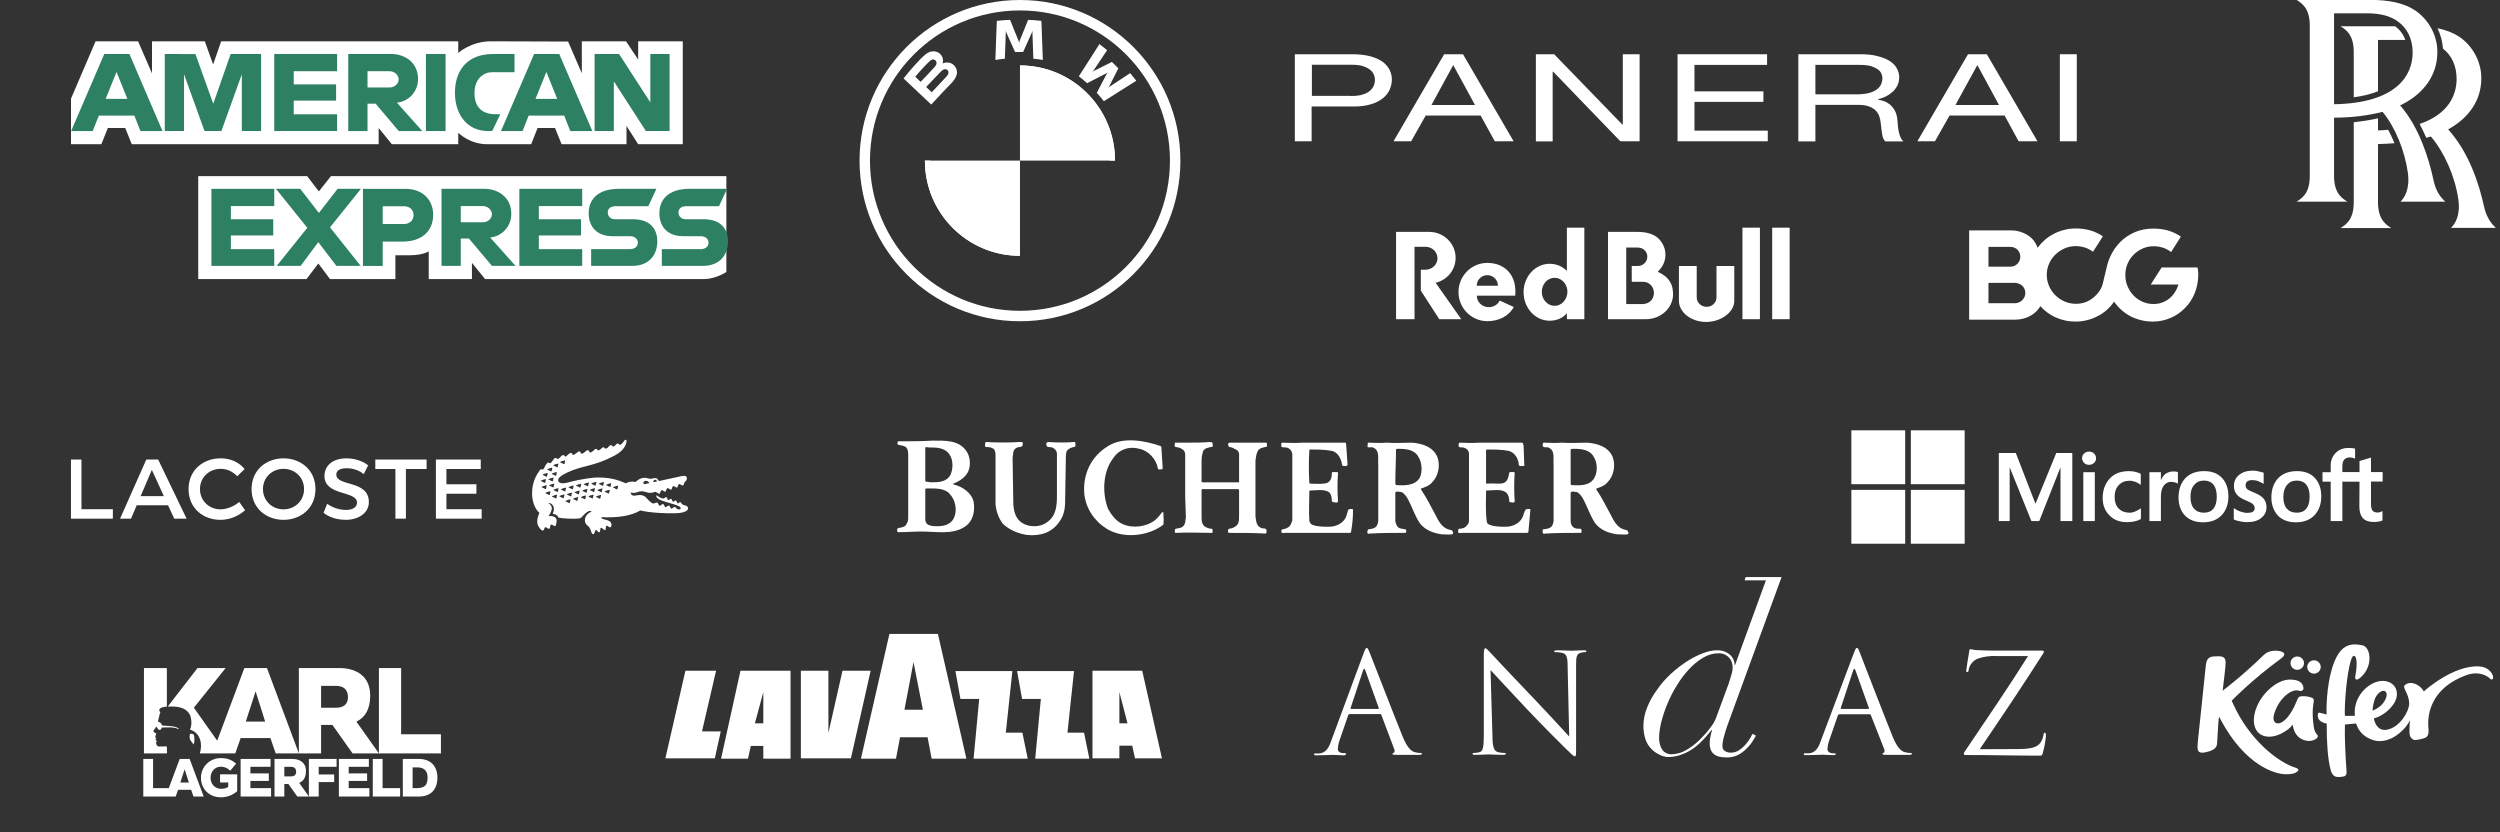
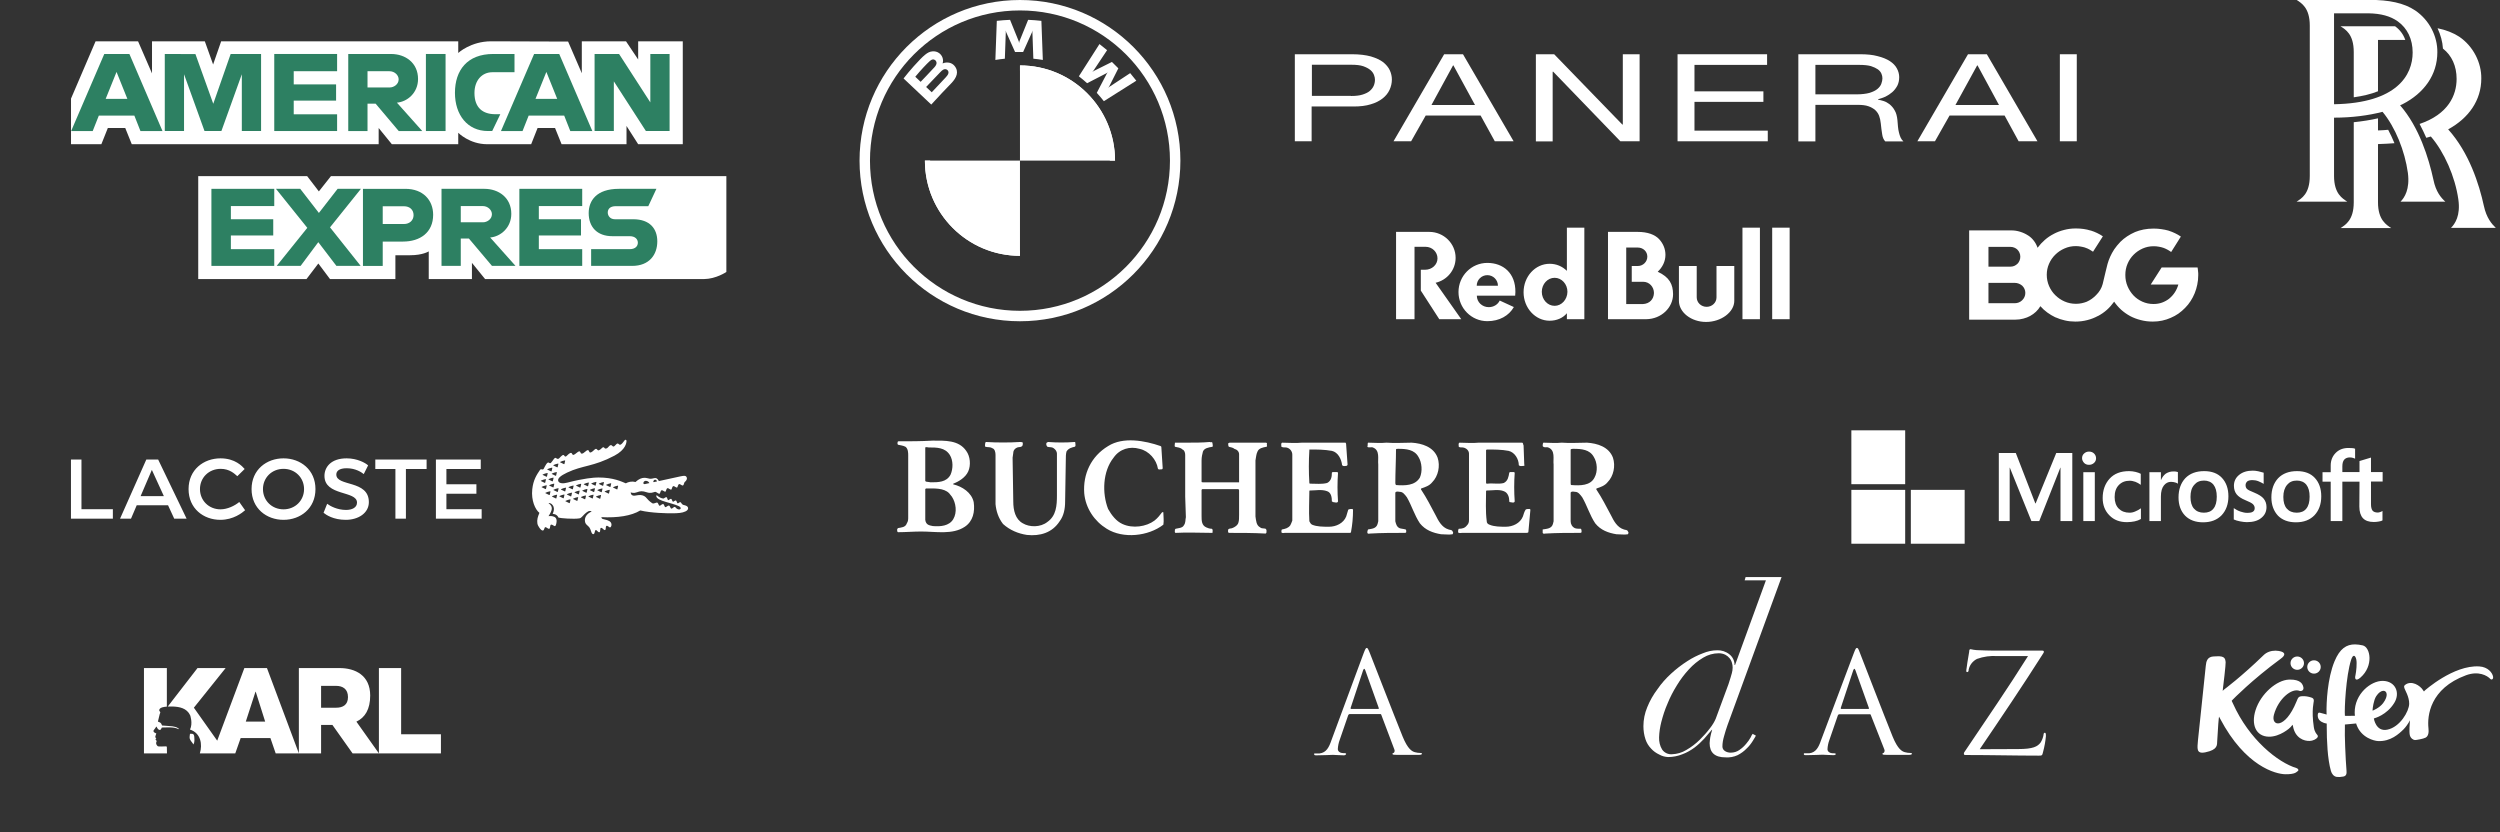
<svg xmlns="http://www.w3.org/2000/svg" width="100%" height="100%" viewBox="0 0 700 233" version="1.1" xml:space="preserve" style="fill-rule:evenodd;clip-rule:evenodd;stroke-linejoin:round;stroke-miterlimit:2;">
  <rect x="0" y="0" width="700" height="233" fill="#333333" stroke="none" />
  <g transform="matrix(1,0,0,1,-5.25,-11.564)">
    <g transform="matrix(1.426,0,0,1,-902.555,0)">
      <g id="Panerai" transform="matrix(0.268,0,0,0.382,871.8,2.419)">
        <path d="M71.1,63.7L113.1,63.7C118.5,63.7 123.1,64.3 126.8,65.3C130.5,66.4 133.5,67.8 135.8,69.5C138,71.3 139.7,73.3 140.7,75.5C141.7,77.7 142.2,80 142.2,82.2C142.2,84.9 141.6,87.4 140.5,89.8C139.4,92.2 137.7,94.3 135.4,96.1C133.1,97.9 130.2,99.4 126.7,100.4C123.2,101.5 119,102 114.2,102L83.4,102L83.4,127.5L71.1,127.5L71.1,63.7ZM112.2,94.3C115.6,94.3 118.4,94 120.6,93.3C122.8,92.6 124.6,91.8 126,90.6C127.3,89.5 128.3,88.2 128.9,86.8C129.5,85.4 129.8,83.9 129.8,82.4C129.8,81.3 129.6,80.2 129.1,78.9C128.6,77.6 127.8,76.4 126.5,75.3C125.2,74.2 123.5,73.3 121.3,72.5C119,71.7 116.1,71.4 112.6,71.4L83.6,71.4L83.6,94.2L112.2,94.2L112.2,94.3Z" style="fill:white;fill-rule:nonzero;" />
        <path d="M207.2,108.6L167,108.6L156.3,127.5L143.4,127.5L180.5,63.7L194.3,63.7L231.4,127.5L217.6,127.5L207.2,108.6ZM187.3,71.9L187,71.9L171.2,100.9L203.1,100.9L187.3,71.9Z" style="fill:white;fill-rule:nonzero;" />
        <path d="M260.3,76.4L260,76.6L260,127.6L247.7,127.6L247.7,63.7L261.1,63.7L311.1,115.3L311.4,115.1L311.4,63.7L323.7,63.7L323.7,127.5L309.6,127.5L260.3,76.4Z" style="fill:white;fill-rule:nonzero;" />
        <path d="M351.5,63.7L417.1,63.7L417.1,71.5L363.9,71.5L363.9,90.9L414.4,90.9L414.4,98.6L363.9,98.6L363.9,119.7L417.6,119.7L417.6,127.5L351.5,127.5L351.5,63.7Z" style="fill:white;fill-rule:nonzero;" />
        <path d="M440,63.7L485.3,63.7C490.2,63.7 494.5,64.1 498.1,65.1C501.7,66 504.7,67.2 507,68.7C509.3,70.2 511.1,72 512.2,74.1C513.3,76.1 513.9,78.3 513.9,80.5C513.9,82.9 513.4,85 512.5,86.8C511.5,88.6 510.3,90.2 508.8,91.5C507.3,92.8 505.6,93.9 503.8,94.8C502,95.6 500.2,96.2 498.4,96.7L498.4,97C499.6,97.2 500.9,97.5 502.5,98C504,98.5 505.5,99.3 506.9,100.4C508.3,101.6 509.6,103 510.6,104.9C511.7,106.7 512.3,109.1 512.6,112C512.7,113.7 512.9,115.3 513,116.8C513.1,118.3 513.4,119.7 513.7,121C514,122.3 514.4,123.6 514.9,124.7C515.4,125.8 516.1,126.8 517,127.6L503.7,127.6C502.5,126.4 501.7,124.6 501.4,122.2C501,119.9 500.7,117.2 500.4,114.4C500.2,112.4 499.8,110.5 499.2,108.9C498.6,107.3 497.6,105.8 496.3,104.6C495,103.5 493.4,102.5 491.3,101.8C489.3,101.1 486.7,100.8 483.7,100.8L452.5,100.8L452.5,127.6L440,127.6L440,63.7ZM482.4,93.1C486.4,93.1 489.7,92.7 492.2,92C494.7,91.2 496.6,90.3 498,89.1C499.4,87.9 500.3,86.7 500.8,85.3C501.3,83.9 501.6,82.6 501.6,81.4C501.6,80.3 501.4,79.2 500.9,78C500.4,76.8 499.6,75.8 498.3,74.8C497,73.9 495.3,73.1 493.2,72.4C491,71.8 488.2,71.5 484.7,71.5L452.5,71.5L452.5,93.1L482.4,93.1Z" style="fill:white;fill-rule:nonzero;" />
        <path d="M591.1,108.6L550.8,108.6L540.1,127.5L527.2,127.5L564.3,63.7L578.1,63.7L615.2,127.5L601.4,127.5L591.1,108.6ZM571.3,71.9L571,71.9L555.1,100.9L587,100.9L571.3,71.9Z" style="fill:white;fill-rule:nonzero;" />
        <path d="M631.6,63.7L644,63.7L644,127.5L631.6,127.5L631.6,63.7Z" style="fill:white;fill-rule:nonzero;" />
      </g>
    </g>
    <g transform="matrix(1.426,0,0,1,-902.555,0)">
      <g id="AmEx" transform="matrix(0.129,0,0,0.184,650.553,-38.194)">
        <g id="path3082" transform="matrix(1,0,0,1,-55.5,-1002.35)">
          <path d="M249.14,1697.44L249.14,1540.84L414.96,1540.84L432.751,1564.03L451.13,1540.84L1053.02,1540.84L1053.02,1686.64C1053.02,1686.64 1037.28,1697.29 1019.07,1697.44L685.795,1697.44L665.737,1672.76L665.737,1697.44L600.007,1697.44L600.007,1655.3C600.007,1655.3 591.028,1661.18 571.617,1661.18L549.244,1661.18L549.244,1697.44L449.724,1697.44L431.958,1673.75L413.92,1697.44L249.14,1697.44Z" style="fill:white;fill-rule:nonzero;" />
        </g>
        <g id="path3080" transform="matrix(1,0,0,1,-55.5,-1002.35)">
          <path d="M55.5,1422.8L92.893,1335.62L157.561,1335.62L178.782,1384.45L178.782,1335.62L259.169,1335.62L271.802,1370.92L284.049,1335.62L644.907,1335.62L644.907,1353.37C644.907,1353.37 663.877,1335.62 695.053,1335.62L812.138,1336.03L832.992,1384.23L832.992,1335.62L900.265,1335.62L918.78,1363.31L918.78,1335.62L986.67,1335.62L986.67,1492.23L918.78,1492.23L901.036,1464.46L901.036,1492.23L802.198,1492.23L792.258,1467.55L765.687,1467.55L755.909,1492.23L688.881,1492.23C662.055,1492.23 644.907,1474.85 644.907,1474.85L644.907,1492.23L543.843,1492.23L523.785,1467.55L523.785,1492.23L147.981,1492.23L138.048,1467.55L111.561,1467.55L101.699,1492.23L55.5,1492.23L55.5,1422.8Z" style="fill:white;fill-rule:nonzero;" />
        </g>
        <g transform="matrix(1,0,0,1,-55.5,-1002.35)">
          <g>
            <path id="path3046" d="M106.128,1354.93L55.693,1472.19L88.529,1472.19L97.835,1448.71L151.934,1448.71L161.192,1472.19L194.751,1472.19L144.364,1354.93L106.128,1354.93ZM124.788,1382.22L141.278,1423.25L108.25,1423.25L124.788,1382.22Z" style="fill:rgb(45,128,98);fill-rule:nonzero;" />
            <path id="path3048" d="M198.223,1472.17L198.223,1354.91L244.884,1355.08L272.024,1430.69L298.515,1354.91L344.803,1354.91L344.803,1472.17L315.487,1472.17L315.487,1385.77L284.411,1472.17L258.701,1472.17L227.539,1385.77L227.539,1472.17L198.223,1472.17Z" style="fill:rgb(45,128,98);fill-rule:nonzero;" />
            <path id="path3050" d="M364.861,1472.17L364.861,1354.91L460.524,1354.91L460.524,1381.14L394.486,1381.14L394.486,1401.2L458.981,1401.2L458.981,1425.88L394.486,1425.88L394.486,1446.71L460.524,1446.71L460.524,1472.17L364.861,1472.17Z" style="fill:rgb(45,128,98);fill-rule:nonzero;" />
            <path id="path3052" d="M477.497,1354.93L477.497,1472.19L506.813,1472.19L506.813,1430.53L519.156,1430.53L554.307,1472.19L590.132,1472.19L551.558,1428.99C567.389,1427.65 583.719,1414.07 583.719,1392.97C583.719,1368.3 564.351,1354.93 542.734,1354.93L477.497,1354.93ZM506.813,1381.16L540.324,1381.16C548.362,1381.16 554.21,1387.45 554.21,1393.5C554.21,1401.29 546.633,1405.85 540.758,1405.85L506.813,1405.85L506.813,1381.16Z" style="fill:rgb(45,128,98);fill-rule:nonzero;" />
            <path id="path3056" d="M696.595,1472.17L690.134,1472.17C658.873,1472.17 639.892,1447.54 639.892,1414.02C639.892,1379.67 658.66,1354.91 698.138,1354.91L730.54,1354.91L730.54,1382.68L696.954,1382.68C680.928,1382.68 669.594,1395.19 669.594,1414.31C669.594,1437.02 682.554,1446.56 701.224,1446.56L708.939,1446.56L696.595,1472.17Z" style="fill:rgb(45,128,98);fill-rule:nonzero;" />
            <path id="path3058" d="M760.387,1354.93L709.952,1472.19L742.788,1472.19L752.093,1448.71L806.193,1448.71L815.451,1472.19L849.01,1472.19L798.623,1354.93L760.387,1354.93ZM779.047,1382.22L795.537,1423.25L762.508,1423.25L779.047,1382.22Z" style="fill:rgb(45,128,98);fill-rule:nonzero;" />
            <path id="path3060" d="M852.433,1472.17L852.433,1354.91L889.705,1354.91L937.296,1428.59L937.296,1354.91L966.612,1354.91L966.612,1472.17L930.545,1472.17L881.749,1396.57L881.749,1472.17L852.433,1472.17Z" style="fill:rgb(45,128,98);fill-rule:nonzero;" />
          </g>
          <rect id="path3054" x="595.687" y="1354.91" width="29.933" height="117.264" style="fill:rgb(45,128,98);fill-rule:nonzero;" />
        </g>
        <g id="path3062" transform="matrix(1,0,0,1,-55.5,-1002.35)">
          <path d="M269.199,1677.39L269.199,1560.12L364.861,1560.12L364.861,1586.35L298.823,1586.35L298.823,1606.41L363.318,1606.41L363.318,1631.1L298.823,1631.1L298.823,1651.93L364.861,1651.93L364.861,1677.39L269.199,1677.39Z" style="fill:rgb(45,128,98);fill-rule:nonzero;" />
        </g>
        <g id="path3064" transform="matrix(1,0,0,1,-55.5,-1002.35)">
          <path d="M737.947,1677.39L737.947,1560.12L833.609,1560.12L833.609,1586.35L767.571,1586.35L767.571,1606.41L831.758,1606.41L831.758,1631.1L767.571,1631.1L767.571,1651.93L833.609,1651.93L833.609,1677.39L737.947,1677.39Z" style="fill:rgb(45,128,98);fill-rule:nonzero;" />
        </g>
        <g id="path3066" transform="matrix(1,0,0,1,-55.5,-1002.35)">
          <path d="M368.574,1677.39L415.152,1619.48L367.465,1560.12L404.399,1560.12L432.799,1596.82L461.296,1560.12L496.784,1560.12L449.724,1618.75L496.387,1677.39L459.459,1677.39L431.883,1641.27L404.978,1677.39L368.574,1677.39Z" style="fill:rgb(45,128,98);fill-rule:nonzero;" />
        </g>
        <g id="path3068" transform="matrix(1,0,0,1,-55.5,-1002.35)">
          <path d="M499.869,1560.14L499.869,1677.41L529.957,1677.41L529.957,1640.38L560.816,1640.38C586.927,1640.38 606.719,1626.52 606.719,1599.58C606.719,1577.27 591.196,1560.14 564.625,1560.14L499.869,1560.14ZM529.957,1586.66L562.455,1586.66C570.891,1586.66 576.92,1591.83 576.92,1600.16C576.92,1607.99 570.921,1613.66 562.359,1613.66L529.957,1613.66L529.957,1586.66Z" style="fill:rgb(45,128,98);fill-rule:nonzero;" />
        </g>
        <g id="path3072" transform="matrix(1,0,0,1,-55.5,-1002.35)">
          <path d="M619.448,1560.12L619.448,1677.39L648.764,1677.39L648.764,1635.73L661.108,1635.73L696.258,1677.39L732.083,1677.39L693.51,1634.18C709.34,1632.85 725.67,1619.26 725.67,1598.16C725.67,1573.49 706.302,1560.12 684.686,1560.12L619.448,1560.12ZM648.764,1586.35L682.275,1586.35C690.314,1586.35 696.162,1592.64 696.162,1598.69C696.162,1606.49 688.585,1611.04 682.709,1611.04L648.764,1611.04L648.764,1586.35Z" style="fill:rgb(45,128,98);fill-rule:nonzero;" />
        </g>
        <g id="path3074" transform="matrix(1,0,0,1,-55.5,-1002.35)">
          <path d="M847.187,1677.39L847.187,1651.93L905.858,1651.93C914.539,1651.93 918.298,1647.24 918.298,1642.09C918.298,1637.16 914.551,1632.18 905.858,1632.18L879.345,1632.18C856.3,1632.18 843.465,1618.14 843.465,1597.06C843.465,1578.25 855.218,1560.12 889.464,1560.12L946.553,1560.12L934.21,1586.51L884.835,1586.51C875.397,1586.51 872.492,1591.46 872.492,1596.19C872.492,1601.05 876.082,1606.41 883.292,1606.41L911.065,1606.41C936.756,1606.41 947.903,1620.98 947.903,1640.07C947.903,1660.58 935.481,1677.39 909.667,1677.39L847.187,1677.39Z" style="fill:rgb(45,128,98);fill-rule:nonzero;" />
        </g>
        <g id="path3076" transform="matrix(1,0,0,1,-55.5,-1002.35)">
-           <path d="M954.784,1677.39L954.784,1651.93L1013.46,1651.93C1022.14,1651.93 1025.89,1647.24 1025.89,1642.09C1025.89,1637.16 1022.15,1632.18 1013.46,1632.18L986.942,1632.18C963.896,1632.18 951.062,1618.14 951.062,1597.06C951.062,1578.25 962.815,1560.12 997.061,1560.12L1054.15,1560.12L1041.81,1586.51L992.432,1586.51C982.994,1586.51 980.088,1591.46 980.088,1596.19C980.088,1601.05 983.679,1606.41 990.889,1606.41L1018.66,1606.41C1044.35,1606.41 1055.5,1620.98 1055.5,1640.07C1055.5,1660.58 1043.08,1677.39 1017.26,1677.39L954.784,1677.39Z" style="fill:rgb(45,128,98);fill-rule:nonzero;" />
-         </g>
+           </g>
      </g>
    </g>
    <g transform="matrix(1.426,0,0,1,-902.555,0)">
      <g id="BMW" transform="matrix(0.18,0,0,0.257,805.384,11.564)">
        <g id="BMW_Grey-Colour_RGB">
          <g transform="matrix(1,0,0,1,303.333,11.667)">
            <g id="g3375">
              <g id="g3381">
                <g id="g3355">
                                </g>
                <path id="path21-3" d="M-128.333,59.63C-71.022,59.63 -24.63,106.022 -24.63,163.333L-128.333,163.333L-128.333,59.63ZM-232.037,163.333L-128.333,163.333L-128.333,267.037C-185.645,267.037 -232.037,220.645 -232.037,163.333Z" style="fill:white;fill-rule:nonzero;" />
              </g>
            </g>
          </g>
          <g id="g3393">
            <path id="path14" d="M175,71.296L175,76.982C229.042,76.982 273.018,120.948 273.018,175L278.704,175C278.704,117.73 232.27,71.296 175,71.296M175,273.018C120.958,273.018 76.982,229.052 76.982,175L71.296,175C71.296,232.27 117.73,278.704 175,278.704M175,0C78.353,0 0,78.353 0,175C0,271.647 78.353,350 175,350C271.647,350 350,271.647 350,175C350,78.353 271.647,0 175,0ZM338.62,175C338.62,265.36 265.371,338.62 175,338.62C84.629,338.62 11.38,265.36 11.38,175C11.38,84.64 84.64,11.38 175,11.38C265.36,11.38 338.62,84.64 338.62,175Z" style="fill:white;fill-rule:nonzero;" />
          </g>
          <g transform="matrix(1,0,0,1,47.531,21.605)">
            <g id="g3386">
              <g id="Group">
                <path id="B_x5F_22d_61_" d="M52.684,68.972C58.276,63.122 61.442,56.363 55.85,49.911C52.807,46.41 47.698,45.644 43.463,47.369L43.041,47.533L43.175,47.165C43.802,45.501 44.203,40.193 39.649,36.528C37.429,34.741 34.643,34.077 31.826,34.363C26.573,34.894 22.533,38.457 11.534,50.636C8.214,54.311 3.382,60.11 0.483,63.867L30.695,92.33C40.708,81.324 44.789,77.231 52.684,68.972ZM13.261,62.009C19.347,54.618 25.812,47.91 28.742,45.256C29.667,44.419 30.675,43.582 31.898,43.255C33.882,42.714 35.928,44.113 36.39,46.134C36.853,48.166 35.568,50.095 34.139,51.688C30.922,55.292 19.12,67.552 19.12,67.552L13.261,62.009ZM25.093,73.157C25.093,73.157 36.586,61.09 40.338,57.231C41.828,55.7 42.784,54.771 43.812,54.271C45.138,53.627 46.588,53.495 47.883,54.352C49.158,55.2 49.744,56.66 49.425,58.109C49.045,59.835 47.626,61.478 46.454,62.734C44.871,64.418 31.24,78.905 31.22,78.925L25.093,73.157ZM130.923,35.027L140.596,13.506L141.213,11.597L141.038,13.588L142.056,42.347C145.448,42.663 148.954,43.133 152.408,43.704L150.835,1.113C146.004,0.582 141.193,0.204 136.382,0L126.852,23.491L126.513,25.236L126.174,23.491L116.655,0C111.844,0.204 107.033,0.582 102.201,1.113L100.629,43.704C104.083,43.133 107.588,42.673 110.98,42.347L111.998,13.588L111.823,11.597L112.44,13.506L122.113,35.027L130.923,35.027L130.923,35.027ZM211.26,79.548C213.634,82.08 217.057,86.163 218.98,88.644L254.383,66.327C252.615,64.03 249.798,60.539 247.691,58.079L225.271,72.8L223.739,74.107L224.88,72.453L234.78,52.831L227.779,45.879L208.011,55.71L206.346,56.843L207.672,55.322L222.506,33.067C219.895,30.862 217.386,28.84 214.189,26.39L191.718,61.519C194.565,63.693 198.317,66.889 200.712,69.063L221.868,58.16L223.225,57.17L222.228,58.518L211.26,79.548Z" style="fill:white;fill-rule:nonzero;" />
              </g>
            </g>
          </g>
        </g>
      </g>
    </g>
    <g transform="matrix(1.426,0,0,1,-902.555,0)">
      <g id="Redbull" transform="matrix(0.033,0,0,0.047,910.725,74.825)">
        <path d="M1789.11,238.656L1683.26,238.656L1683.26,446.411C1683.26,514.129 1755.58,571.985 1845,571.985C1934.41,571.985 2012.65,513.471 2012.65,446.411L2012.65,238.656L1906.8,238.656L1906.8,426.03C1906.8,456.93 1880.5,481.913 1848.28,481.913C1815.41,481.913 1789.11,456.93 1789.11,425.372L1789.11,238.656ZM109.976,124.259L109.976,555.548L0.181,555.548L0.181,35.502L198.074,35.502C284.201,35.502 354.548,105.193 354.548,190.004C354.548,262.324 303.924,322.81 235.549,338.589L388.078,555.548L257.245,555.548L147.45,385.268L147.45,261.009L173.091,261.009C213.853,261.009 246.726,230.766 246.726,193.291C246.726,155.816 215.826,124.259 175.063,124.259L109.976,124.259ZM1120.48,555.548L1120.48,10.519L1016.6,10.519L1016.6,267.584C988.991,240.628 954.146,225.507 914.041,225.507C828.572,225.507 758.882,301.114 758.882,395.13C758.882,488.488 828.572,564.753 914.041,564.753C954.803,564.753 992.936,548.974 1016.6,520.046L1016.6,555.548L1120.48,555.548ZM943.627,475.996C901.55,475.996 867.362,438.522 867.362,392.5C867.362,346.478 901.55,309.003 943.627,309.003C985.704,309.003 1019.89,346.478 1019.89,392.5C1019.23,438.522 985.046,475.996 943.627,475.996M1557.03,272.843C1585.3,246.545 1603.05,211.043 1603.05,172.253C1603.05,136.75 1589.25,104.535 1565.58,78.894C1540.59,51.939 1497.2,35.502 1438.03,35.502L1261.18,35.502L1261.18,555.548L1489.97,555.548C1577.41,554.233 1648.42,487.831 1648.42,406.306C1647.76,347.135 1626.72,305.058 1557.03,272.843M1468.93,465.477L1369.66,465.477L1369.66,128.861L1439.35,128.861C1469.59,128.861 1495.23,151.872 1495.23,182.772C1495.23,213.672 1469.59,238.656 1439.35,238.656L1402.53,238.656L1402.53,332.671L1470.25,332.671C1507.06,332.671 1534.68,362.914 1534.68,399.732C1533.36,436.549 1509.04,463.505 1468.93,465.477" style="fill:white;fill-rule:nonzero;" />
        <path d="M480.122,356.34C480.122,321.495 508.392,293.224 543.237,293.224C578.082,293.224 606.353,321.495 606.353,356.34L480.122,356.34ZM708.916,415.511C709.573,408.279 710.231,401.047 710.231,393.815C711.546,281.39 637.911,220.247 543.237,220.247C448.564,220.247 371.642,297.826 371.642,393.815C371.642,489.803 448.564,567.382 543.237,567.382C615.557,567.382 672.098,534.51 701.026,483.228L616.872,444.439C606.353,467.449 581.37,483.886 551.784,483.886C512.995,483.886 480.779,454.3 480.779,415.511L708.916,415.511ZM2061.3,10.519L2165.18,10.519L2165.18,555.548L2061.3,555.548L2061.3,10.519ZM2238.15,10.519L2342.03,10.519L2342.03,555.548L2238.15,555.548L2238.15,10.519Z" style="fill:white;fill-rule:nonzero;" />
      </g>
    </g>
    <g transform="matrix(1.426,0,0,1,-902.555,0)">
      <g id="Lacoste" transform="matrix(0.209,0,0,0.298,638.94,123.691)">
        <g transform="matrix(1,0,0,1,131.52,101.32)">
          <path d="M0,-36.076L11.273,-11.415L-10.569,-11.415L0,-36.076ZM-66.135,-45.799L-75.999,-45.799L-75.999,9.723L-36.639,9.723L-36.639,0.846L-66.135,0.846L-66.135,-45.799ZM228.812,-36.921L228.812,9.723L238.676,9.723L238.676,-36.921L258.122,-36.921L258.122,-45.799L209.926,-45.799L209.926,-36.921L228.812,-36.921ZM123.684,0.987C112.692,0.987 104.379,-7.328 104.379,-18.039C104.379,-28.748 112.692,-37.062 123.684,-37.062C134.676,-37.062 142.99,-28.748 142.99,-18.039C142.99,-7.328 134.676,0.987 123.684,0.987M64.639,-37.062C72.953,-37.062 77.603,-32.554 80.281,-30.157L87.186,-36.921C84.932,-39.458 78.309,-46.927 64.498,-46.927C48.574,-46.927 34.482,-36.218 34.482,-18.039C34.482,0.141 48.433,10.851 64.357,10.851C76.618,10.851 84.932,4.227 87.608,1.831L82.112,-5.919C77.744,-2.254 70.839,0.987 64.498,0.987C53.507,0.987 45.192,-7.328 45.192,-18.039C45.192,-28.748 53.507,-37.062 64.639,-37.062M161.31,4.227C163.565,6.06 170.329,10.851 182.167,10.851C194.144,10.851 203.867,4.369 203.867,-5.778C203.867,-26.916 173.289,-20.152 173.289,-31.707C173.289,-34.948 175.966,-37.626 183.012,-37.626C191.467,-37.626 196.962,-33.821 199.075,-32.13L203.164,-40.304C200.626,-42.699 192.876,-46.927 183.012,-46.927C168.215,-46.927 162.156,-38.612 162.156,-30.439C162.156,-11.274 192.735,-16.769 192.735,-5.354C192.735,-0.563 187.944,1.549 182.448,1.549C174.134,1.549 167.51,-2.113 164.692,-4.228L161.31,4.227ZM308.994,-45.799L266.859,-45.799L266.859,9.723L309.839,9.723L309.839,0.846L276.724,0.846L276.724,-13.669L304.907,-13.669L304.907,-22.548L276.724,-22.548L276.724,-36.921L308.994,-36.921L308.994,-45.799ZM20.996,9.723L32.621,9.723L5.918,-45.799L-5.215,-45.799L-29.875,9.723L-19.588,9.723L-14.233,-2.819L15.219,-2.819L20.996,9.723ZM123.684,10.851C139.608,10.851 153.7,0.141 153.7,-18.039C153.7,-36.218 139.608,-46.927 123.684,-46.927C107.761,-46.927 93.668,-36.218 93.668,-18.039C93.668,0.141 107.761,10.851 123.684,10.851" style="fill:white;fill-rule:nonzero;" />
        </g>
        <g transform="matrix(1,0,0,1,569.572,82.399)">
          <path d="M0,-1.999C-0.23,-1.048 -0.452,-0.071 -0.661,0.925C-0.712,1.166 -0.946,1.279 -1.175,1.163C-2.25,0.638 -3.39,0.082 -4.607,-0.499C-4.87,-0.616 -4.876,-0.835 -4.611,-0.958C-3.28,-1.597 -1.871,-2.058 -0.416,-2.331C-0.125,-2.386 0.061,-2.231 0,-1.999M-6.507,-4.267C-6.737,-3.313 -6.964,-2.337 -7.163,-1.341C-7.22,-1.101 -7.446,-0.987 -7.675,-1.101C-8.759,-1.63 -9.897,-2.19 -11.11,-2.763C-11.373,-2.888 -11.379,-3.101 -11.11,-3.226C-9.787,-3.864 -8.38,-4.331 -6.919,-4.597C-6.634,-4.653 -6.44,-4.5 -6.507,-4.267M-8.545,4.849C-8.593,5.093 -8.819,5.193 -9.053,5.09C-10.127,4.564 -11.267,4.004 -12.483,3.427C-12.745,3.304 -12.748,3.091 -12.487,2.967C-11.161,2.323 -9.749,1.859 -8.294,1.589C-8.004,1.541 -7.813,1.695 -7.872,1.923C-8.112,2.872 -8.329,3.855 -8.545,4.849M-13.332,-5.382C-13.568,-4.436 -13.792,-3.458 -13.999,-2.462C-14.05,-2.216 -14.273,-2.104 -14.509,-2.216C-15.583,-2.751 -16.724,-3.305 -17.937,-3.88C-18.204,-4.003 -18.21,-4.216 -17.946,-4.343C-16.617,-4.985 -15.202,-5.448 -13.746,-5.72C-13.46,-5.767 -13.27,-5.611 -13.332,-5.382M-14.704,0.632C-14.937,1.577 -15.16,2.551 -15.37,3.548C-15.422,3.796 -15.65,3.905 -15.88,3.796C-16.953,3.267 -18.099,2.705 -19.313,2.13C-19.573,2.007 -19.578,1.79 -19.318,1.664C-17.99,1.028 -16.581,0.566 -15.119,0.294C-14.831,0.238 -14.646,0.396 -14.704,0.632M-16.061,6.778C-16.3,7.728 -16.521,8.702 -16.729,9.698C-16.779,9.944 -17.007,10.052 -17.24,9.944C-18.313,9.418 -19.452,8.854 -20.67,8.278C-20.93,8.155 -20.937,7.939 -20.675,7.815C-19.347,7.177 -17.937,6.712 -16.481,6.442C-16.192,6.386 -15.999,6.542 -16.061,6.778M-21.085,-2.611C-21.128,-2.366 -21.356,-2.257 -21.587,-2.366C-22.671,-2.898 -23.806,-3.453 -25.023,-4.029C-25.286,-4.153 -25.294,-4.361 -25.029,-4.489C-23.698,-5.132 -22.288,-5.599 -20.827,-5.865C-20.542,-5.915 -20.355,-5.767 -20.412,-5.527C-20.653,-4.581 -20.871,-3.608 -21.085,-2.611M-21.774,0.435C-22.007,1.39 -22.233,2.355 -22.437,3.359C-22.499,3.597 -22.718,3.71 -22.952,3.597C-24.026,3.07 -25.172,2.512 -26.384,1.939C-26.646,1.813 -26.647,1.601 -26.39,1.476C-25.063,0.831 -23.651,0.37 -22.192,0.099C-21.899,0.049 -21.712,0.202 -21.774,0.435M-23.101,6.505C-23.335,7.458 -23.556,8.425 -23.763,9.427C-23.812,9.665 -24.042,9.778 -24.271,9.665C-25.35,9.138 -26.487,8.579 -27.706,8.005C-27.966,7.88 -27.974,7.669 -27.712,7.548C-26.382,6.903 -24.979,6.437 -23.515,6.167C-23.228,6.118 -23.04,6.272 -23.101,6.505M-28.669,-1.785C-29.754,-2.307 -30.894,-2.872 -32.108,-3.442C-32.365,-3.567 -32.37,-3.782 -32.112,-3.909C-30.78,-4.546 -29.371,-5.009 -27.909,-5.279C-27.627,-5.331 -27.438,-5.179 -27.495,-4.944C-27.732,-3.995 -27.954,-3.02 -28.161,-2.022C-28.216,-1.785 -28.442,-1.671 -28.669,-1.785M-28.874,1.126C-29.11,2.07 -29.333,3.044 -29.538,4.05C-29.59,4.296 -29.821,4.401 -30.047,4.288C-31.129,3.767 -32.261,3.203 -33.479,2.63C-33.745,2.501 -33.752,2.294 -33.489,2.168C-32.157,1.522 -30.749,1.06 -29.288,0.793C-29.001,0.746 -28.814,0.901 -28.874,1.126M-30.204,7.241C-30.441,8.19 -30.66,9.159 -30.87,10.163C-30.921,10.409 -31.144,10.515 -31.374,10.405C-32.456,9.878 -33.589,9.319 -34.813,8.741C-35.073,8.615 -35.081,8.407 -34.823,8.282C-33.485,7.636 -32.079,7.171 -30.62,6.907C-30.332,6.855 -30.143,7.013 -30.204,7.241M-35.886,-0.574C-36.968,-1.103 -38.106,-1.661 -39.317,-2.237C-39.579,-2.356 -39.593,-2.563 -39.327,-2.698C-37.996,-3.341 -36.591,-3.8 -35.13,-4.07C-34.84,-4.119 -34.655,-3.97 -34.712,-3.732C-34.945,-2.792 -35.173,-1.811 -35.378,-0.817C-35.425,-0.568 -35.658,-0.462 -35.886,-0.574M-36.837,5.586C-36.886,5.827 -37.11,5.939 -37.344,5.827C-38.419,5.296 -39.565,4.737 -40.773,4.161C-41.03,4.041 -41.043,3.831 -40.779,3.705C-39.451,3.059 -38.038,2.595 -36.585,2.331C-36.298,2.282 -36.104,2.429 -36.164,2.666C-36.401,3.614 -36.626,4.593 -36.837,5.586M-38.204,11.704C-38.253,11.947 -38.481,12.055 -38.713,11.947C-39.792,11.417 -40.927,10.86 -42.144,10.283C-42.405,10.163 -42.415,9.948 -42.151,9.819C-40.823,9.178 -39.409,8.716 -37.952,8.448C-37.667,8.4 -37.477,8.55 -37.532,8.784C-37.773,9.73 -37.991,10.708 -38.204,11.704M-42.507,0.822C-42.558,1.067 -42.782,1.179 -43.011,1.065C-44.095,0.544 -45.23,-0.011 -46.448,-0.599C-46.706,-0.712 -46.721,-0.933 -46.454,-1.056C-45.124,-1.697 -43.716,-2.151 -42.255,-2.431C-41.964,-2.483 -41.78,-2.326 -41.837,-2.091C-42.072,-1.145 -42.299,-0.171 -42.507,0.822M-43.349,4.575C-43.585,5.524 -43.808,6.498 -44.018,7.495C-44.071,7.733 -44.3,7.85 -44.53,7.733C-45.603,7.21 -46.745,6.646 -47.958,6.073C-48.22,5.952 -48.224,5.739 -47.964,5.612C-46.64,4.974 -45.225,4.513 -43.769,4.237C-43.479,4.187 -43.286,4.343 -43.349,4.575M-44.729,10.89C-44.963,11.837 -45.183,12.809 -45.394,13.804C-45.447,14.046 -45.671,14.159 -45.903,14.046C-46.978,13.521 -48.116,12.962 -49.334,12.381C-49.597,12.263 -49.601,12.051 -49.344,11.925C-48.014,11.284 -46.605,10.82 -45.14,10.552C-44.857,10.496 -44.663,10.654 -44.729,10.89M-50.132,3.044C-51.212,2.519 -52.353,1.958 -53.569,1.39C-53.828,1.267 -53.835,1.048 -53.574,0.925C-52.245,0.288 -50.829,-0.179 -49.377,-0.454C-49.083,-0.501 -48.899,-0.353 -48.956,-0.116C-49.198,0.835 -49.415,1.808 -49.626,2.804C-49.674,3.05 -49.9,3.161 -50.132,3.044M-50.421,6.317C-50.659,7.271 -50.882,8.245 -51.088,9.243C-51.142,9.481 -51.366,9.597 -51.597,9.481C-52.675,8.956 -53.813,8.397 -55.026,7.82C-55.286,7.701 -55.296,7.487 -55.036,7.355C-53.707,6.719 -52.297,6.253 -50.842,5.982C-50.548,5.93 -50.357,6.091 -50.421,6.317M-56.626,3.308C-56.68,3.557 -56.905,3.66 -57.136,3.557C-58.214,3.02 -59.353,2.468 -60.57,1.892C-60.834,1.769 -60.835,1.558 -60.575,1.425C-59.245,0.786 -57.835,0.323 -56.374,0.056C-56.093,-0.001 -55.903,0.153 -55.958,0.384C-56.198,1.339 -56.417,2.314 -56.626,3.308M-58.003,9.432C-58.054,9.677 -58.282,9.787 -58.515,9.677C-59.588,9.149 -60.728,8.586 -61.942,8.017C-62.205,7.888 -62.213,7.678 -61.95,7.548C-60.622,6.917 -59.21,6.45 -57.749,6.176C-57.462,6.126 -57.272,6.28 -57.33,6.51C-57.568,7.458 -57.791,8.433 -58.003,9.432M-64.602,-2.381C-64.858,-2.502 -64.861,-2.716 -64.602,-2.837C-63.273,-3.483 -61.862,-3.948 -60.405,-4.216C-60.123,-4.267 -59.933,-4.113 -59.986,-3.882C-60.224,-2.937 -60.448,-1.956 -60.653,-0.958C-60.703,-0.716 -60.933,-0.606 -61.163,-0.72C-62.239,-1.243 -63.378,-1.804 -64.602,-2.381M-64.239,6.21C-64.29,6.451 -64.519,6.564 -64.749,6.448C-65.829,5.921 -66.968,5.363 -68.186,4.787C-68.442,4.666 -68.454,4.45 -68.192,4.325C-66.863,3.685 -65.449,3.221 -63.993,2.956C-63.702,2.897 -63.513,3.052 -63.567,3.283C-63.813,4.237 -64.032,5.217 -64.239,6.21M-71.699,-0.81C-71.957,-0.937 -71.966,-1.145 -71.704,-1.275C-70.377,-1.917 -68.964,-2.382 -67.505,-2.655C-67.218,-2.704 -67.028,-2.554 -67.085,-2.323C-67.324,-1.371 -67.548,-0.395 -67.759,0.603C-67.812,0.849 -68.034,0.962 -68.267,0.845C-69.341,0.314 -70.487,-0.241 -71.699,-0.81M-72.443,-7.089C-71.109,-7.728 -69.694,-8.188 -68.235,-8.462C-67.949,-8.521 -67.759,-8.362 -67.821,-8.131C-68.06,-7.179 -68.281,-6.206 -68.489,-5.213C-68.546,-4.966 -68.77,-4.851 -69.001,-4.968C-70.083,-5.497 -71.216,-6.054 -72.438,-6.628C-72.695,-6.749 -72.698,-6.958 -72.443,-7.089M-70.795,-12.855C-69.463,-13.501 -68.058,-13.956 -66.599,-14.226C-66.312,-14.282 -66.122,-14.127 -66.177,-13.899C-66.417,-12.944 -66.638,-11.97 -66.847,-10.978C-66.898,-10.733 -67.126,-10.614 -67.36,-10.733C-68.433,-11.264 -69.571,-11.821 -70.792,-12.399C-71.048,-12.52 -71.056,-12.733 -70.795,-12.855M-66.43,-17.868C-65.107,-18.511 -63.694,-18.972 -62.229,-19.242C-61.942,-19.296 -61.755,-19.142 -61.818,-18.909C-62.052,-17.961 -62.275,-16.989 -62.479,-15.989C-62.53,-15.746 -62.761,-15.632 -62.995,-15.746C-64.073,-16.271 -65.213,-16.831 -66.425,-17.409C-66.69,-17.533 -66.692,-17.741 -66.43,-17.868M-60.662,-9.562C-60.901,-8.612 -61.122,-7.641 -61.333,-6.644C-61.386,-6.4 -61.608,-6.28 -61.841,-6.4C-62.92,-6.925 -64.058,-7.485 -65.274,-8.062C-65.532,-8.179 -65.54,-8.394 -65.278,-8.525C-63.948,-9.165 -62.53,-9.624 -61.077,-9.895C-60.796,-9.946 -60.603,-9.798 -60.662,-9.562M-58.003,-15.101C-57.708,-15.153 -57.521,-15.001 -57.584,-14.765C-57.817,-13.814 -58.043,-12.841 -58.253,-11.846C-58.3,-11.603 -58.522,-11.492 -58.755,-11.603C-59.835,-12.137 -60.976,-12.687 -62.188,-13.266C-62.449,-13.387 -62.46,-13.601 -62.196,-13.729C-60.87,-14.37 -59.459,-14.833 -58.003,-15.101M-60.733,-21.7C-59.405,-22.339 -57.999,-22.804 -56.537,-23.075C-56.251,-23.124 -56.063,-22.97 -56.12,-22.738C-56.358,-21.787 -56.583,-20.817 -56.786,-19.818C-56.835,-19.57 -57.062,-19.464 -57.294,-19.577C-58.377,-20.103 -59.512,-20.663 -60.728,-21.237C-60.991,-21.358 -61,-21.575 -60.733,-21.7M-54.372,-24.69C-53.04,-25.332 -51.634,-25.792 -50.173,-26.067C-49.886,-26.116 -49.696,-25.964 -49.759,-25.734C-49.996,-24.786 -50.218,-23.81 -50.423,-22.816C-50.476,-22.569 -50.702,-22.457 -50.935,-22.569C-52.015,-23.097 -53.152,-23.659 -54.366,-24.23C-54.625,-24.351 -54.637,-24.565 -54.372,-24.69M26.004,-6.901C27.94,-6.899 29.135,-5.413 29.351,-4.741C29.351,-4.741 26.438,-4.098 25.17,-3.831C24.341,-3.655 23.798,-4.009 23.716,-4.659C23.611,-5.382 24.388,-6.915 26.004,-6.901M33.196,-6.678C33.495,-7.439 34.121,-7.96 34.768,-7.961C35.924,-7.962 36.479,-6.698 36.476,-6.312L33.682,-5.688C32.898,-5.536 32.918,-5.963 33.196,-6.678M64.567,16.911C63.369,16.155 62.318,16.062 61.223,15.73C59.739,15.281 59.264,13.462 58.714,13.251C57.604,12.825 56.581,14.518 55.909,14.296C55.236,14.082 54.962,11.853 54.416,11.649C53.346,11.252 52.191,12.952 51.515,12.731C50.844,12.517 50.481,10.319 49.936,10.12C48.82,9.711 47.675,11.48 47.006,11.26C46.331,11.044 46.146,8.761 45.597,8.554C44.406,8.105 43.314,9.911 42.265,9.745C41.596,9.642 40.134,9.395 38.212,8.108C37.662,7.741 36.521,6.823 36.43,6.788C36.235,6.714 35.742,6.592 35.863,7.583C36.144,9.906 40.143,11.575 44.743,12.907C49.335,14.231 53.989,15.517 56.763,16.795C58.48,17.587 59.215,18.532 58.598,19.452C58.119,20.167 56.94,20.212 55.659,19.605C54.285,18.949 54.145,17.868 53.281,17.665C52.221,17.415 50.878,19.428 50.039,19.233C48.959,18.981 48.839,16.67 47.886,16.415C46.623,16.076 45.218,18.033 44.384,17.854C43.546,17.687 43.234,15.208 42.445,15.005C41.116,14.661 39.762,16.71 38.927,16.532C38.089,16.36 37.625,13.924 36.923,13.642C35.597,13.105 33.827,15.108 31.995,14.137C26.06,10.13 27.199,8.063 22.663,6.719C20.32,6.028 17.398,6.868 15.689,7.049C11.67,7.468 11.829,3.993 11.829,3.993C12.995,4.264 14.631,5.001 17.631,3.888C20.877,2.683 22.689,2.472 26.921,3.888C30.491,5.09 32.617,4.016 33.861,3.695C34.475,3.536 34.946,3.2 36.102,3.937C37.256,4.673 38.366,5.483 38.934,5.208C39.809,4.78 39.497,2.437 41.007,1.939C41.696,1.71 43.578,3.593 44.4,3.279C45.225,2.962 44.97,0.505 46.475,0.008C47.168,-0.218 49.05,1.664 49.872,1.353C50.702,1.028 50.444,-1.423 51.947,-1.924C52.64,-2.15 54.525,-0.265 55.344,-0.577C56.167,-0.899 55.918,-3.354 57.421,-3.858C58.108,-4.082 60,-2.194 60.817,-2.509L60.817,-2.511C61.641,-2.837 61.525,-3.458 62.186,-5.128C62.315,-5.456 62.557,-5.781 62.892,-6.058C63.81,-6.812 65.201,-8.421 64.383,-10.229C63.638,-11.862 62.104,-11.81 58.733,-11.116C55.898,-10.53 38.293,-6.661 38.293,-6.661C35.546,-11.743 33.687,-8.388 29.607,-8.88C27.026,-9.19 22.852,-11.823 16.247,-5.726C12.696,-6.738 9.56,-5.84 7.222,-4.528C3.26,-6.144 -4.298,-10.02 -18.658,-10.02C-22.721,-10.02 -32.409,-9.218 -47.829,-5.158C-51.776,-4.118 -55.382,-4.343 -56.261,-6.685C-57.172,-9.138 -54.008,-11.707 -48.042,-14.567C-33.245,-21.653 -23.367,-19.984 -3.472,-30.519C7.193,-36.161 7.89,-42.782 7.88,-44.385C7.88,-45.482 6.764,-45.851 6.12,-44.951C2.531,-39.943 1.609,-40.358 0.493,-41.476C-1,-42.967 -2.002,-40.597 -3.608,-39.401C-4.826,-38.495 -5.07,-39.587 -6.058,-40.222C-7.741,-41.311 -9.16,-38.094 -10.604,-37.448C-12.279,-36.696 -12.584,-37.536 -13.153,-38.13C-13.554,-38.55 -14.279,-38.538 -14.8,-38.044C-18.194,-34.819 -18.69,-35.188 -19.704,-36.262C-20.456,-37.06 -20.868,-37.616 -23.062,-35.392C-24.329,-34.106 -26.45,-32.585 -27.089,-34.188C-27.733,-35.794 -28.29,-36.731 -31.401,-33.888C-33.245,-32.208 -34.501,-32.069 -35.06,-32.864C-35.621,-33.663 -35.533,-35.848 -38.448,-33.554C-41.059,-31.498 -42.372,-30.259 -43.234,-32.247C-44.067,-34.168 -45.99,-32.552 -47.449,-31.161C-48.214,-30.429 -49.485,-28.69 -50.511,-30.459C-51.532,-32.208 -53.163,-30.401 -55.259,-28.187C-56.438,-26.944 -57.228,-27.49 -58.395,-28.317C-59.739,-29.28 -61.159,-25.841 -63.11,-23.779C-63.478,-23.438 -64.009,-23.189 -65.185,-24.008C-66.702,-25.054 -69.112,-19.718 -69.796,-18.409C-70.917,-16.297 -72.147,-18.964 -73.453,-17.054C-76.493,-12.601 -79.747,-7.663 -80.671,1.087C-81.776,11.557 -77.896,20.084 -73.956,23.218C-73.956,23.218 -74.436,24.391 -74.985,25.863C-76.087,28.814 -76.54,32.644 -75.127,35.329C-73.761,37.923 -70.561,42.239 -69.372,38.164C-68.796,36.186 -68.251,36.29 -66.344,37.639C-63.466,39.668 -64.17,35.968 -63.592,34.873C-63.186,34.105 -62.687,33.807 -60.315,35.371C-58.95,36.259 -58.513,35.053 -58.106,33.364C-56.854,28.147 -59.319,26.863 -61.755,26.373C-63.529,26.017 -65.394,26.314 -65.394,26.314C-61.513,20.395 -61.032,17.165 -65.39,14.169C-64.74,13.842 -64.208,14.021 -63.651,14.255C-62.579,14.708 -61.683,15.532 -61.115,16.532C-60.513,17.594 -59.527,19.964 -61.526,24.175C-60.688,24.175 -57.473,24.378 -56.02,27.679C-54.116,28.294 -41.806,29.271 -36.43,28.402C-34.476,28.087 -33.592,26.321 -31.642,24.505C-29.515,22.522 -27.042,20.372 -24.835,21.984C-28.594,23.525 -31.242,26.449 -31.242,30.155C-31.242,32.939 -30.095,34.055 -28.103,35.71C-26.304,37.208 -25.746,39.582 -25.086,41.429C-24.245,43.778 -22.476,43.852 -22.082,41.622C-21.539,38.537 -20.607,39.111 -19.414,40.427C-17.963,42.024 -16.833,41.78 -16.829,39.48C-16.825,37.305 -16.174,36.23 -13.741,38.745C-12.755,39.766 -11.565,39.728 -11.585,37.506C-11.608,34.791 -10.39,35.053 -8.869,36.215C-8.341,36.62 -7.973,36.911 -7.688,36.897C-6.49,36.832 -5.702,34.505 -6.624,32.664C-7.083,31.745 -7.753,30.369 -13.963,29.09C-15.997,28.671 -15.649,27.259 -15.649,27.259C-0.488,27.994 12.364,26.089 20.813,20.952C31.198,23.456 46.393,23.695 51.378,23.63C56.36,23.57 60.171,23.344 63.293,21.847C66.583,20.267 66.089,17.866 64.567,16.911" style="fill:white;fill-rule:nonzero;" />
        </g>
      </g>
    </g>
    <g transform="matrix(1.426,0,0,1,-902.555,0)">
      <g id="Rolls" transform="matrix(0.249,0,0,0.355,1016.81,-13.526)">
        <g id="path28" transform="matrix(1,0,0,1,252.359,-17.351)">
          <path d="M95.943,247.606L95.943,201.666C100.379,201.503 104.652,201.329 108.926,200.981C107.385,197.391 105.845,193.813 103.969,190.397C101.409,190.732 98.689,190.732 95.943,190.907L95.943,181.352C89.966,182.717 83.482,183.737 76.823,184.421L76.823,247.606C76.823,261.596 70.326,265.36 66.401,267.92L106.355,267.92C102.615,265.36 95.943,261.596 95.943,247.606" style="fill:white;fill-rule:nonzero;" />
        </g>
        <g id="path30" transform="matrix(1,0,0,1,252.359,-17.351)">
          <path d="M188.845,267.758C185.603,264.677 181.491,259.895 179.454,250.514C175.7,233.258 167.837,208.497 151.277,190.049C167.502,181.178 177.403,167.165 177.403,149.933C177.565,137.628 171.253,124.657 159.985,116.973C155.203,113.886 149.573,111.668 142.904,110.301C145.3,115.427 146.83,120.893 147.176,126.365C154.171,131.82 157.936,140.193 157.936,150.267C157.936,163.076 151.45,178.097 128.741,185.786C130.604,189.365 132.48,193.129 134.021,196.708C135.225,196.373 136.417,196.035 137.622,195.688C148.207,207.987 156.731,227.282 159.29,245.209C161.179,258.191 156.569,264.677 153.501,267.758L188.845,267.758" style="fill:white;fill-rule:nonzero;" />
        </g>
        <g id="path32" transform="matrix(1,0,0,1,252.359,-17.351)">
          <path d="M61.281,170.247L61.281,98.53L88.427,98.53C98.339,98.698 105.683,100.748 111.486,104.836C119.163,110.301 123.275,119.012 123.275,129.434C123.275,147.014 111.138,169.389 61.281,170.247M149.054,247.086C145.636,244.017 141.55,239.232 139.661,229.842C135.908,212.598 128.391,188.347 113.372,171.091C114.044,170.756 114.565,170.581 115.236,170.246C132.319,161.535 142.741,147.014 142.741,129.255C142.904,116.793 136.581,103.985 125.323,96.3C116.44,90.325 104.49,87.939 89.284,87.939L31.738,87.939C35.664,90.498 42.15,94.251 42.15,108.252L42.15,226.773C42.15,240.936 35.664,244.527 31.738,247.086L71.693,247.086C67.94,244.526 61.281,240.936 61.281,226.773L61.281,180.831C75.283,180.831 88.427,179.118 99.522,176.222C109.609,188.348 117.125,207.132 119.511,224.376C121.213,237.37 116.778,244.018 113.708,247.087L149.054,247.087L149.054,247.086Z" style="fill:white;fill-rule:nonzero;" />
        </g>
        <g id="path34" transform="matrix(1,0,0,1,252.359,-17.351)">
          <path d="M95.943,160.008L95.943,119.533L117.461,119.533C115.934,115.086 113.188,111.501 109.447,108.762L66.4,108.762C70.326,111.326 76.822,114.917 76.822,129.086L76.822,164.779C83.992,163.76 90.476,162.232 95.943,160.008" style="fill:white;fill-rule:nonzero;" />
        </g>
      </g>
    </g>
    <g transform="matrix(1.426,0,0,1,-902.555,0)">
      <g id="path645" transform="matrix(0.045,0,0,0.064,1022.71,74.745)">
        <path d="M1011.78,216.283L1011.78,208.113C1011.78,205.109 1011.5,202.196 1010.93,199.38C1010.56,196.562 1010.28,193.745 1010.09,190.928C1009.9,188.11 1009.53,185.481 1008.96,183.039L852.042,183.039L804.429,257.696L925.009,257.696C921.438,270.281 916.274,281.737 909.513,292.066C902.939,302.209 895.051,311.035 885.848,318.548L885.848,318.83C876.27,326.342 865.657,332.259 854.014,336.579C842.557,340.711 830.349,342.777 817.39,342.777L815.98,342.777C799.077,342.777 783.112,339.397 768.087,332.635C753.062,325.874 740.197,316.858 729.49,305.589C718.41,293.756 709.677,280.233 703.291,265.02C696.904,249.807 693.712,233.562 693.712,216.283L693.712,215.155C693.712,198.064 696.904,182.006 703.291,166.981C709.677,151.768 718.504,138.527 729.772,127.258C740.853,115.989 753.908,106.974 768.933,100.212C783.958,93.451 799.923,90.07 816.826,90.07L818.234,90.07C825.371,90.07 832.415,90.728 839.364,92.043C846.5,93.169 853.356,94.86 859.929,97.114L858.521,96.55C865.283,98.991 871.574,101.808 877.396,105.001C883.218,108.194 888.665,111.669 893.737,115.425L893.737,115.143L914.866,81.618L935.996,47.811C928.107,42.364 919.655,37.481 910.64,33.161C901.814,28.842 892.609,25.179 883.03,22.174L881.622,21.61C872.232,18.981 862.183,16.915 851.478,15.412C840.772,13.722 829.973,12.877 819.08,12.877L815.98,12.877C801.519,12.877 787.432,14.191 773.721,16.821C760.198,19.45 747.051,23.395 734.281,28.653L735.971,28.089C723.574,33.536 712.025,39.828 701.319,46.965C690.614,54.102 680.847,62.084 672.019,70.912C661.502,81.993 652.58,92.886 645.255,103.592C638.119,114.673 632.202,125.472 627.508,135.99C622.812,146.508 618.961,157.119 615.957,167.825C613.139,178.154 610.603,188.39 608.351,198.533C604.03,218.442 599.522,237.411 594.828,255.44C590.132,273.471 580.459,289.718 565.81,304.179C560.176,310.001 553.977,315.354 547.215,320.238C540.643,324.932 533.786,328.877 526.65,332.069L525.804,332.633C518.667,335.451 511.155,337.705 503.266,339.395C495.566,341.085 487.397,341.93 478.757,341.93L477.911,341.93C460.446,341.93 444.011,338.549 428.61,331.789C413.209,325.026 399.686,315.824 388.041,304.179C376.772,293.098 367.758,279.858 360.995,264.457C354.235,248.868 350.855,232.339 350.855,214.872C350.855,197.969 354.141,182.005 360.713,166.979C367.288,151.766 376.302,138.525 387.759,127.256C399.216,115.8 412.645,106.69 428.046,99.929C443.447,92.98 459.882,89.505 477.349,89.505C484.673,89.505 491.81,90.163 498.76,91.478C505.708,92.604 512.563,94.201 519.325,96.267L518.197,96.267C524.96,98.333 531.158,100.962 536.792,104.155C542.427,107.16 547.873,110.541 553.131,114.297L552.569,114.297L573.978,80.772L595.672,46.683C587.971,41.424 579.613,36.635 570.598,32.315C561.771,27.996 552.475,24.333 542.708,21.328L541.58,21.328C532.19,18.323 522.141,16.069 511.436,14.567C500.918,13.064 490.119,12.313 479.038,12.313L477.066,12.313C459.599,12.313 442.696,14.473 426.355,18.793C410.204,22.925 394.991,28.747 380.716,36.259L381.562,35.977C367.475,43.114 354.516,51.848 342.683,62.178C330.851,72.507 320.334,83.87 311.13,96.266L310.567,96.548C306.811,85.279 301.363,75.043 294.226,65.84C287.09,56.45 278.637,48.655 268.87,42.457L268.589,42.457C258.26,35.696 246.897,30.437 234.5,26.681C222.106,22.737 209.145,20.764 195.623,20.764L12.221,20.764L12.221,411.234L214.218,411.234C226.239,411.234 237.696,409.732 248.588,406.727C259.481,403.909 269.812,399.871 279.578,394.613L278.732,394.895C287.935,389.822 296.199,383.814 303.524,376.864C311.036,369.727 317.329,361.838 322.399,353.198L322.963,352.354C331.978,362.684 342.026,371.887 353.107,379.963C364.189,388.038 375.928,395.082 388.323,401.092L389.731,401.373C402.128,407.007 415.463,411.422 429.738,414.614C444.011,417.996 458.848,419.686 474.248,419.686L476.785,419.686C494.252,419.686 511.249,417.526 527.776,413.206C544.305,409.074 559.706,403.063 573.979,395.177L573.135,396.021C587.783,388.321 601.024,379.212 612.857,368.693C624.69,357.989 635.208,346.156 644.411,333.197L644.693,332.351C653.708,345.498 664.036,357.425 675.681,368.131C687.514,378.648 700.286,387.663 713.995,395.177L714.841,395.74C729.116,403.252 744.517,409.075 761.044,413.207C777.571,417.527 794.756,419.687 812.599,419.687L814.572,419.687C828.283,419.687 841.618,418.279 854.577,415.461C867.537,412.643 879.932,408.606 891.765,403.346C903.786,398.276 915.054,392.077 925.571,384.753C936.09,377.24 945.762,368.882 954.589,359.679C963.603,350.665 971.586,340.71 978.536,329.817C985.485,319.111 991.401,307.748 996.283,295.727C1001.17,283.709 1004.92,271.124 1007.55,257.977C1010.37,245.018 1011.78,231.495 1011.78,217.409L1011.78,216.282L1011.78,216.283ZM96.458,179.377L96.458,92.888L192.808,92.888C198.819,92.888 204.359,94.014 209.429,96.268C214.502,98.334 219.102,101.339 223.234,105.284L222.952,105.284C226.896,109.228 229.902,113.735 231.969,118.806C234.221,123.877 235.349,129.324 235.349,135.146L235.349,136.838C235.349,142.473 234.221,147.92 231.969,153.178C229.902,158.249 226.99,162.757 223.234,166.701L222.952,166.701C219.008,170.645 214.502,173.744 209.429,175.998C204.359,178.252 198.819,179.379 192.808,179.379L192.526,179.379L96.458,179.377ZM96.458,339.397L96.458,250.371L211.401,250.371C217.599,250.371 223.422,251.498 228.868,253.752C234.502,256.006 239.481,259.012 243.799,262.768C247.931,266.711 251.219,271.407 253.66,276.853C256.102,282.299 257.322,288.028 257.322,294.038L257.322,294.32C257.322,300.707 256.101,306.623 253.66,312.069C251.219,317.516 247.837,322.306 243.519,326.436C239.387,330.568 234.502,333.762 228.868,336.015C223.422,338.269 217.505,339.397 211.119,339.397L96.458,339.397Z" style="fill:white;fill-rule:nonzero;" />
      </g>
    </g>
    <g transform="matrix(1.426,0,0,1,-902.555,0)">
      <g id="MS" transform="matrix(0.309,0,0,0.441,1000.13,132.056)">
        <path d="M140.4,14.4L140.4,57.6L132.9,57.6L132.9,23.7L132.8,23.7L119.4,57.6L114.4,57.6L100.7,23.7L100.6,23.7L100.6,57.6L93.7,57.6L93.7,14.4L104.5,14.4L116.9,46.4L117.1,46.4L130.2,14.4L140.4,14.4ZM146.6,17.7C146.6,16.5 147,15.5 147.9,14.7C148.8,13.9 149.8,13.5 151,13.5C152.3,13.5 153.4,13.9 154.2,14.7C155,15.5 155.5,16.5 155.5,17.7C155.5,18.9 155.1,19.9 154.2,20.7C153.3,21.5 152.3,21.9 151,21.9C149.7,21.9 148.7,21.5 147.9,20.7C147.1,19.8 146.6,18.8 146.6,17.7ZM154.7,26.6L154.7,57.6L147.4,57.6L147.4,26.6L154.7,26.6ZM176.8,52.3C177.9,52.3 179.1,52.1 180.4,51.5C181.7,51 182.9,50.3 184,49.5L184,56.3C182.8,57 181.5,57.5 180,57.8C178.5,58.1 176.9,58.3 175.1,58.3C170.5,58.3 166.8,56.9 164,54C161.1,51.1 159.7,47.4 159.7,43C159.7,38 161.2,33.9 164.1,30.7C167,27.5 171.1,25.9 176.5,25.9C177.9,25.9 179.3,26.1 180.6,26.4C182,26.7 183.1,27.2 183.9,27.6L183.9,34.6C182.8,33.8 181.6,33.1 180.5,32.7C179.3,32.3 178.1,32 176.9,32C174,32 171.7,32.9 169.9,34.8C168.1,36.7 167.3,39.2 167.3,42.4C167.3,45.5 168.2,48 169.9,49.7C171.6,51.4 173.9,52.3 176.8,52.3ZM204.7,26.1C205.3,26.1 205.8,26.1 206.3,26.2C206.8,26.3 207.2,26.4 207.5,26.5L207.5,33.9C207.1,33.6 206.6,33.3 205.8,33.1C205,32.9 204.2,32.7 203.1,32.7C201.3,32.7 199.8,33.5 198.6,35C197.4,36.5 196.7,38.8 196.7,42L196.7,57.6L189.4,57.6L189.4,26.6L196.7,26.6L196.7,31.5L196.8,31.5C197.5,29.8 198.5,28.5 199.8,27.5C201.2,26.6 202.8,26.1 204.7,26.1ZM207.9,42.6C207.9,37.5 209.4,33.4 212.2,30.4C215.1,27.4 219.1,25.9 224.2,25.9C229,25.9 232.8,27.3 235.5,30.2C238.2,33.1 239.6,37 239.6,41.9C239.6,46.9 238.1,50.9 235.3,53.9C232.4,56.9 228.5,58.4 223.5,58.4C218.7,58.4 214.9,57 212.1,54.2C209.3,51.3 207.9,47.4 207.9,42.6ZM215.5,42.3C215.5,45.5 216.2,48 217.7,49.7C219.2,51.4 221.3,52.3 224,52.3C226.6,52.3 228.7,51.5 230.1,49.7C231.5,48 232.2,45.5 232.2,42.1C232.2,38.8 231.5,36.3 230.1,34.5C228.7,32.8 226.6,31.9 224.1,31.9C221.4,31.9 219.4,32.8 217.9,34.6C216.2,36.5 215.5,39 215.5,42.3ZM250.5,34.8C250.5,35.8 250.8,36.7 251.5,37.3C252.2,37.9 253.6,38.6 255.9,39.5C258.8,40.7 260.9,42 262,43.4C263.2,44.9 263.8,46.6 263.8,48.7C263.8,51.6 262.7,53.9 260.4,55.7C258.2,57.5 255.1,58.3 251.3,58.3C250,58.3 248.6,58.1 247,57.8C245.4,57.5 244.1,57.1 243,56.6L243,49.4C244.3,50.3 245.8,51.1 247.3,51.6C248.8,52.1 250.2,52.4 251.5,52.4C253.1,52.4 254.4,52.2 255.1,51.7C255.9,51.2 256.3,50.5 256.3,49.4C256.3,48.4 255.9,47.6 255.1,46.8C254.3,46.1 252.7,45.3 250.5,44.4C247.8,43.3 245.9,42 244.8,40.6C243.7,39.2 243.1,37.4 243.1,35.2C243.1,32.4 244.2,30.1 246.4,28.3C248.6,26.5 251.5,25.6 255,25.6C256.1,25.6 257.3,25.7 258.6,26C259.9,26.3 261.1,26.6 262,26.9L262,34C261,33.4 259.9,32.8 258.6,32.3C257.3,31.8 256,31.6 254.8,31.6C253.4,31.6 252.3,31.9 251.6,32.4C250.9,33.1 250.5,33.8 250.5,34.8ZM266.9,42.6C266.9,37.5 268.4,33.4 271.2,30.4C274.1,27.4 278.1,25.9 283.2,25.9C288,25.9 291.8,27.3 294.5,30.2C297.2,33.1 298.6,37 298.6,41.9C298.6,46.9 297.1,50.9 294.3,53.9C291.4,56.9 287.5,58.4 282.5,58.4C277.7,58.4 273.9,57 271.1,54.2C268.4,51.3 266.9,47.4 266.9,42.6ZM274.5,42.3C274.5,45.5 275.2,48 276.7,49.7C278.2,51.4 280.3,52.3 283,52.3C285.6,52.3 287.7,51.5 289.1,49.7C290.5,48 291.2,45.5 291.2,42.1C291.2,38.8 290.5,36.3 289.1,34.5C287.7,32.8 285.6,31.9 283.1,31.9C280.4,31.9 278.4,32.8 276.9,34.6C275.3,36.5 274.5,39 274.5,42.3ZM322.9,32.6L312,32.6L312,57.6L304.6,57.6L304.6,32.6L299.4,32.6L299.4,26.6L304.6,26.6L304.6,22.3C304.6,19.1 305.7,16.4 307.8,14.3C309.9,12.2 312.6,11.2 315.9,11.2C316.8,11.2 317.6,11.3 318.3,11.3C319,11.3 319.6,11.5 320.1,11.7L320.1,18C319.9,17.9 319.4,17.7 318.8,17.5C318.2,17.3 317.5,17.2 316.7,17.2C315.2,17.2 314,17.7 313.2,18.6C312.4,19.5 312,21 312,22.8L312,26.5L322.9,26.5L322.9,19.5L330.2,17.3L330.2,26.5L337.6,26.5L337.6,32.5L330.2,32.5L330.2,47C330.2,48.9 330.6,50.2 331.2,51C331.9,51.8 333,52.2 334.5,52.2C334.9,52.2 335.4,52.1 336,51.9C336.6,51.7 337.1,51.5 337.5,51.2L337.5,57.2C337,57.5 336.3,57.7 335.2,57.9C334.1,58.1 333.1,58.2 332,58.2C328.9,58.2 326.6,57.4 325.1,55.8C323.6,54.2 322.8,51.7 322.8,48.4L322.9,32.6Z" style="fill:white;fill-rule:nonzero;" />
        <rect x="0" y="0" width="34.2" height="34.2" style="fill:white;" />
-         <rect x="37.8" y="0" width="34.2" height="34.2" style="fill:white;" />
        <rect x="0" y="37.8" width="34.2" height="34.2" style="fill:white;" />
        <rect x="37.8" y="37.8" width="34.2" height="34.2" style="fill:white;" />
      </g>
    </g>
    <g transform="matrix(1.426,0,0,1,-902.555,0)">
      <g transform="matrix(0.063,0,0,0.09,805.814,35.642)">
        <path d="M2058.55,1109.65C2062.78,1111.78 2060.65,1116.02 2062.78,1118.15L2064.9,1177.69C2067.03,1179.82 2064.9,1181.95 2062.78,1181.95C2056.42,1181.95 2052.17,1184.08 2047.91,1179.82C2047.91,1160.68 2035.15,1139.42 2016.02,1135.17C1994.74,1130.91 1969.24,1130.91 1947.98,1130.91L1945.85,1133.04L1945.85,1235.1C1945.85,1237.23 1947.98,1237.23 1950.11,1237.23C1967.11,1235.1 1986.26,1239.37 2001.13,1235.1C2013.89,1228.72 2016.02,1215.97 2018.15,1203.2L2020.27,1201.08L2033.01,1201.08L2035.14,1203.2C2033.01,1232.94 2033.01,1262.78 2035.14,1292.52C2033.01,1298.9 2024.5,1294.64 2020.27,1294.64C2018.15,1294.64 2018.15,1292.52 2018.15,1290.39C2018.15,1279.75 2013.89,1264.88 2001.13,1260.62C1986.27,1254.24 1964.98,1258.5 1947.98,1258.5C1947.98,1258.5 1945.85,1258.5 1945.85,1260.62C1945.85,1290.39 1943.73,1322.28 1947.98,1354.17C1947.98,1358.43 1950.11,1362.68 1956.49,1364.81C1971.35,1371.19 1990.48,1371.19 2007.51,1371.19C2028.77,1371.19 2052.17,1360.55 2060.66,1339.27C2062.79,1332.92 2064.92,1324.41 2069.17,1318.01C2071.3,1315.89 2077.68,1315.89 2081.93,1315.89L2084.06,1318.01C2081.93,1343.53 2079.81,1364.8 2077.68,1388.18C2075.55,1390.31 2073.42,1390.31 2071.3,1390.31L1871.42,1390.31C1867.17,1390.31 1860.79,1392.43 1858.66,1388.18C1858.66,1386.05 1858.66,1379.67 1860.79,1377.55C1871.42,1377.55 1879.94,1375.42 1886.3,1366.93C1890.55,1362.68 1892.68,1358.43 1892.68,1349.92L1892.68,1147.93C1894.81,1128.79 1875.67,1124.54 1873.55,1124.54C1869.29,1124.54 1862.91,1124.54 1860.79,1122.42C1860.79,1118.16 1858.66,1111.78 1862.91,1109.67C1882.07,1109.67 1903.31,1111.79 1922.44,1109.67L2058.55,1109.67L2058.55,1109.65ZM1507.81,1109.65C1509.94,1111.78 1509.94,1116.02 1509.94,1118.15L1514.19,1177.69C1514.04,1179.96 1512.21,1181.79 1509.94,1181.95C1505.69,1181.95 1501.43,1184.08 1497.2,1179.82C1495.08,1160.68 1484.44,1139.42 1465.29,1135.17C1441.9,1130.91 1418.53,1130.91 1395.12,1130.91L1395.12,1133.04C1393.02,1167.03 1393.02,1201.11 1395.12,1235.1C1395.12,1237.23 1397.25,1237.23 1399.37,1237.23C1416.39,1237.23 1433.39,1239.37 1450.42,1235.1C1463.18,1228.72 1465.29,1215.97 1465.29,1203.2L1467.41,1201.08L1482.3,1201.08L1484.43,1203.2C1482.3,1232.94 1482.3,1262.78 1484.43,1292.52C1482.3,1298.9 1473.79,1294.64 1469.54,1294.64C1467.41,1294.64 1467.41,1292.52 1465.29,1292.52C1465.29,1279.75 1463.18,1264.88 1450.42,1260.62C1433.4,1254.24 1414.28,1258.5 1397.25,1258.5C1395.12,1258.5 1395.12,1258.5 1395.12,1260.62C1395.12,1290.39 1393.02,1322.28 1395.12,1354.17C1397.25,1358.43 1399.37,1362.68 1403.63,1364.81C1418.52,1371.19 1437.65,1371.19 1456.8,1371.19C1478.06,1371.19 1501.43,1360.55 1509.95,1339.27C1512.08,1332.92 1514.21,1324.41 1516.33,1318.01C1520.59,1315.89 1524.84,1315.89 1529.1,1315.89L1531.22,1318.01C1531.22,1343.53 1529.1,1364.8 1524.84,1388.18C1524.84,1390.31 1520.59,1390.31 1520.59,1390.31L1318.58,1390.31C1316.46,1390.31 1310.08,1392.43 1307.95,1388.18C1307.95,1386.05 1307.95,1379.67 1310.08,1379.67C1320.71,1377.55 1329.21,1375.42 1335.59,1366.93C1337.71,1362.68 1339.84,1358.43 1341.97,1352.05L1341.97,1147.93C1342.42,1136.47 1334.15,1126.38 1322.84,1124.54C1316.46,1124.54 1312.2,1124.54 1307.95,1122.42C1307.95,1118.16 1305.82,1111.78 1310.08,1109.67C1331.33,1109.67 1350.48,1111.79 1371.73,1109.67L1507.81,1109.67L1507.81,1109.65ZM2260.54,1109.65C2292.43,1111.78 2328.58,1122.4 2341.34,1156.42C2349.82,1181.93 2343.44,1213.83 2324.33,1232.97C2315.82,1243.59 2303.07,1247.85 2290.3,1252.1C2288.18,1254.23 2290.3,1256.36 2290.3,1256.36C2307.31,1281.87 2320.07,1307.38 2334.96,1335.03C2343.44,1352.03 2354.09,1373.3 2375.34,1379.66C2379.59,1381.79 2385.97,1379.66 2388.1,1386.04C2390.22,1388.17 2390.22,1390.29 2388.1,1394.55C2377.49,1396.67 2364.71,1394.55 2351.95,1394.55C2326.44,1390.29 2303.05,1381.79 2286.04,1360.53C2269.03,1335.02 2260.53,1305.25 2245.64,1279.73C2239.26,1271.22 2232.9,1262.72 2224.38,1262.72C2220.12,1262.72 2215.87,1260.6 2211.62,1262.72L2209.49,1264.85L2209.49,1354.15C2209.49,1362.65 2213.74,1371.16 2222.25,1375.4C2226.51,1377.53 2235.01,1377.53 2241.38,1377.53C2243.51,1379.66 2243.51,1383.91 2243.51,1386.04C2243.51,1388.17 2243.51,1390.29 2239.26,1390.29C2203.11,1390.29 2166.96,1390.29 2130.82,1392.42C2128.72,1392.42 2124.46,1394.55 2122.33,1390.29L2122.33,1379.66C2135.07,1377.53 2149.97,1377.53 2154.23,1362.65L2156.35,1354.15L2156.35,1177.67C2154.23,1160.65 2162.73,1133.01 2139.34,1124.51C2135.08,1122.38 2126.6,1126.63 2122.33,1120.25C2122.33,1118.12 2122.33,1111.74 2124.46,1109.63C2143.59,1109.63 2162.73,1111.76 2181.87,1109.63C2209.49,1111.78 2232.9,1109.65 2260.54,1109.65ZM2281.8,1154.31C2292.43,1171.33 2294.56,1198.96 2283.92,1218.09C2271.19,1243.61 2239.27,1243.61 2211.63,1241.48C2209.5,1241.48 2209.5,1237.23 2209.5,1235.1L2209.5,1130.91C2211.63,1128.79 2215.88,1128.79 2218.01,1128.79C2243.51,1128.79 2269.05,1130.91 2281.8,1154.31ZM931.592,1120.28L933.719,1122.4L937.973,1188.32C937.973,1192.57 935.846,1192.57 933.719,1192.57C929.465,1192.57 925.211,1194.7 923.097,1190.44C918.843,1162.8 895.459,1135.15 865.68,1128.79C835.914,1120.28 804.022,1128.79 784.878,1156.42C750.859,1198.95 748.732,1267 767.862,1315.89C778.497,1335.04 793.386,1354.16 812.517,1362.67C844.41,1377.53 886.937,1371.18 912.462,1352.03C923.097,1343.53 929.478,1335.03 935.846,1326.52C937.973,1326.52 937.973,1324.39 940.1,1326.52L940.1,1328.65C940.1,1339.26 942.227,1352.03 940.1,1364.8C893.331,1400.94 814.657,1409.45 763.621,1377.53C725.347,1354.15 697.696,1313.75 693.454,1266.99C689.2,1207.45 714.712,1152.16 767.875,1120.26C814.644,1090.52 882.683,1103.27 931.592,1120.28ZM502.073,1109.65C502.073,1113.91 502.073,1118.15 499.946,1120.28C495.691,1124.53 491.437,1122.4 485.069,1124.53C478.701,1126.66 472.307,1133.04 472.307,1141.55L470.18,1156.42L472.307,1292.52C472.307,1320.15 478.688,1347.79 502.073,1360.55C523.33,1373.32 557.35,1373.32 578.62,1356.3C606.259,1337.17 608.386,1305.28 608.386,1273.36L608.386,1143.66C608.386,1137.28 604.132,1130.9 597.751,1126.64C591.369,1122.39 584.988,1124.52 578.607,1122.39C574.353,1118.14 574.353,1111.76 576.48,1109.64L580.734,1107.51C608.336,1109.64 636.061,1109.64 663.663,1107.51C665.79,1107.51 665.79,1109.64 665.79,1111.77C665.79,1116.02 667.917,1120.28 663.663,1122.4C655.155,1124.53 644.519,1126.66 638.151,1137.28C636.024,1145.79 636.024,1154.3 636.024,1162.8L633.897,1292.5C633.897,1315.89 629.643,1337.16 616.881,1354.16C593.483,1390.31 555.223,1400.94 514.809,1396.69C487.17,1392.43 461.646,1381.8 440.388,1362.67C425.512,1343.51 419.118,1322.27 416.991,1301.01L416.991,1147.91C416.991,1139.41 414.864,1128.77 406.369,1126.66C399.988,1122.4 393.606,1124.53 385.098,1122.4C382.971,1118.15 385.098,1113.89 385.098,1109.65L387.225,1107.53C421.245,1109.65 459.519,1109.65 493.538,1107.53C495.691,1107.53 499.946,1107.53 502.073,1109.65ZM1093.18,1111.78C1093.18,1113.91 1095.31,1120.29 1093.18,1122.42C1080.42,1124.54 1067.67,1126.67 1063.42,1137.29C1061.29,1145.8 1059.16,1154.31 1059.16,1164.93L1059.16,1230.84C1059.16,1232.98 1061.29,1232.98 1063.42,1232.98L1176.11,1232.98L1176.11,1145.8C1176.11,1137.29 1169.73,1130.92 1161.24,1128.79C1156.98,1124.53 1150.6,1124.53 1144.22,1122.4C1142.08,1120.28 1142.08,1113.89 1142.08,1111.77L1146.33,1109.64L1259.01,1109.64C1261.14,1109.64 1261.14,1109.64 1263.27,1111.77C1261.14,1116.02 1265.39,1122.4 1261.14,1122.4C1250.52,1124.53 1237.76,1126.66 1233.5,1137.28C1229.27,1145.8 1229.27,1154.31 1227.15,1164.93L1227.15,1339.27C1229.27,1352.03 1229.27,1366.93 1242.02,1373.32C1246.28,1377.55 1252.66,1375.42 1259.03,1377.55C1263.28,1381.8 1261.15,1386.05 1261.15,1390.31L1259.03,1392.43C1220.77,1390.31 1180.37,1390.31 1144.22,1390.31C1139.96,1388.18 1142.08,1381.8 1142.08,1379.67C1146.33,1375.42 1150.59,1377.55 1154.84,1375.42C1161.22,1373.32 1171.86,1366.93 1173.98,1358.41C1176.11,1352.03 1176.11,1343.53 1176.11,1332.9L1176.11,1258.48C1176.11,1254.23 1173.98,1254.23 1169.73,1254.23L1061.29,1254.23L1059.16,1256.36L1059.16,1337.16C1059.16,1352.02 1059.16,1366.92 1074.05,1373.3C1078.31,1375.4 1084.67,1377.53 1091.07,1377.53C1095.32,1379.66 1093.2,1386.04 1093.2,1390.29L1091.07,1390.29C1054.92,1390.29 1014.52,1388.17 978.374,1390.29C974.12,1390.29 976.247,1381.79 976.247,1379.66L978.374,1377.53C986.882,1375.4 999.645,1375.4 1003.89,1366.92C1010.27,1358.41 1008.14,1349.91 1010.27,1341.41L1008.14,1277.6L1008.14,1147.9C1008.14,1141.52 1006.01,1133.03 999.632,1130.89C993.251,1124.51 984.755,1124.51 976.247,1122.38C974.107,1120.25 976.247,1113.87 976.247,1109.63L1014.52,1109.63C1037.92,1109.63 1061.3,1109.63 1084.69,1107.5C1086.8,1109.65 1093.18,1105.4 1093.18,1111.78ZM1714.06,1109.65C1745.95,1111.78 1782.1,1122.4 1794.86,1156.42C1803.37,1181.93 1796.99,1213.83 1777.86,1232.97C1769.35,1243.59 1756.57,1247.85 1743.84,1252.1C1741.71,1254.23 1743.84,1256.36 1743.84,1256.36C1760.84,1281.87 1773.6,1307.38 1788.47,1335.03C1796.97,1352.03 1807.62,1373.3 1828.87,1379.66C1833.12,1381.79 1839.5,1379.66 1841.63,1386.04C1843.76,1388.17 1843.76,1390.29 1841.63,1394.55C1830.99,1396.67 1818.22,1394.55 1805.48,1394.55C1779.97,1390.29 1756.57,1381.79 1739.57,1360.53C1722.55,1335.02 1714.03,1305.25 1699.17,1279.73C1692.79,1271.22 1686.41,1262.72 1677.89,1262.72C1673.66,1262.72 1669.4,1260.6 1665.15,1262.72L1663.02,1264.85L1663.02,1354.15C1665.15,1362.65 1667.28,1371.16 1675.76,1375.4C1680.01,1377.53 1688.52,1377.53 1694.91,1379.66C1697.04,1379.66 1697.04,1383.91 1697.04,1386.04C1697.04,1388.17 1697.04,1390.29 1692.79,1390.29C1656.64,1390.29 1620.49,1390.29 1584.35,1392.42C1582.22,1392.42 1577.97,1394.55 1575.84,1390.29C1575.84,1386.04 1575.84,1383.91 1577.97,1379.66C1588.6,1377.53 1603.48,1377.53 1607.73,1362.65L1609.86,1354.15L1609.86,1177.67C1607.73,1160.65 1616.24,1133.01 1592.86,1124.51C1588.6,1122.38 1580.09,1126.63 1575.84,1122.38C1577.97,1118.12 1575.84,1111.74 1577.97,1109.63C1597.12,1109.63 1616.24,1111.76 1635.4,1109.63C1663.05,1111.78 1688.55,1109.65 1714.06,1109.65ZM1735.34,1154.31C1745.95,1171.33 1748.08,1198.96 1739.6,1218.09C1724.71,1243.61 1692.81,1243.61 1665.17,1241.48C1663.05,1241.48 1665.17,1237.23 1663.05,1237.23C1663.05,1201.08 1665.17,1164.93 1665.17,1130.91C1665.17,1128.79 1669.43,1128.79 1671.56,1128.79C1697.07,1128.79 1722.57,1130.91 1735.34,1154.31ZM280.938,1277.63C293.687,1296.78 297.954,1326.54 285.192,1347.79C272.443,1369.08 244.791,1371.2 221.407,1369.08C212.912,1366.95 200.149,1366.95 198.022,1349.92L198.022,1254.24L200.149,1252.11C225.661,1252.11 255.44,1249.99 272.443,1267L280.938,1277.63ZM325.593,1135.17C338.342,1152.18 340.469,1179.82 331.974,1198.95C323.466,1218.09 302.208,1230.84 285.192,1237.23L285.192,1239.37C312.831,1245.73 342.609,1264.89 348.977,1294.65C353.232,1324.42 346.85,1354.19 321.339,1371.2C283.065,1396.71 232.029,1386.07 185.247,1386.07C161.863,1386.07 136.338,1388.19 112.954,1388.19L110.827,1386.07C110.827,1381.81 108.687,1379.68 112.954,1375.43C123.589,1373.33 136.338,1373.33 140.592,1360.57C144.846,1354.19 144.846,1347.81 144.846,1341.44L144.846,1150.06C144.846,1141.55 144.846,1128.79 136.338,1122.42C127.843,1118.16 121.462,1118.16 112.954,1116.04C110.827,1113.91 110.827,1109.67 112.954,1105.41C149.1,1105.41 185.247,1105.41 221.394,1103.29C259.668,1103.27 302.196,1101.15 325.593,1135.17ZM274.544,1147.93C285.179,1164.94 285.179,1190.46 276.671,1209.59C263.922,1232.98 238.397,1232.98 215.013,1232.98L200.136,1230.84L198.009,1228.72L198.009,1124.53C200.136,1122.4 206.518,1124.53 208.645,1124.53C234.156,1124.54 259.668,1124.54 274.544,1147.93Z" style="fill:white;" />
      </g>
    </g>
    <g transform="matrix(1.426,0,0,1,-902.555,0)">
      <g transform="matrix(0.039,0,0,0.055,767.26,189.062)">
        <clipPath id="_clip1">
          <rect x="-0" y="0.068" width="2500" height="722.19" />
        </clipPath>
        <g clip-path="url(#_clip1)">
-           <path d="M310.334,882.236L310.334,970.453L285.129,970.453L285.129,882.236L252.048,882.236L252.048,858.606L344.991,858.606L344.991,882.236L310.334,882.236ZM430.057,972.028C464.713,972.028 488.343,946.823 488.343,913.742C488.343,880.661 466.289,855.456 431.632,855.456C396.975,855.456 373.346,880.661 373.346,913.742C373.346,946.823 395.4,972.028 430.057,972.028M430.057,879.085C447.385,879.085 459.987,893.263 459.987,913.742C459.987,934.221 447.385,948.399 430.057,948.399C412.728,948.399 400.126,934.221 400.126,913.742C400.126,893.263 412.728,879.085 430.057,879.085M615.942,970.453L589.162,927.92C601.764,920.043 608.066,909.016 608.066,894.838C608.066,874.359 593.888,857.031 559.231,857.031C546.629,857.031 535.602,857.031 526.15,858.606L526.15,968.877L551.355,968.877L551.355,932.646L565.532,932.646L584.436,968.877L615.942,968.877L615.942,970.453ZM563.957,880.661C574.984,880.661 582.861,885.387 582.861,894.838C582.861,905.865 574.984,912.167 562.382,912.167L554.505,912.167L554.505,880.661L563.957,880.661ZM650.599,970.453L675.803,970.453L675.803,858.606L650.599,858.606L650.599,970.453ZM816.005,972.028L816.005,858.606L790.8,858.606L790.8,916.893L724.638,855.456L721.487,855.456L721.487,968.877L746.692,968.877L746.692,910.591L814.43,972.028L816.005,972.028ZM913.674,972.028C948.33,972.028 971.96,946.823 971.96,913.742C971.96,880.661 949.905,855.456 915.249,855.456C880.592,855.456 856.963,880.661 856.963,913.742C856.963,946.823 879.017,972.028 913.674,972.028M913.674,879.085C931.002,879.085 943.604,893.263 943.604,913.742C943.604,934.221 931.002,948.399 913.674,948.399C896.345,948.399 883.743,934.221 883.743,913.742C883.743,893.263 896.345,879.085 913.674,879.085M1005.04,990.932C1016.07,986.206 1025.52,973.603 1025.52,962.576C1025.52,954.7 1020.79,948.399 1012.92,948.399C1006.62,948.399 1001.89,953.124 1001.89,959.426C1001.89,965.727 1006.62,970.453 1014.49,972.028C1012.92,978.329 1009.77,983.055 1003.47,989.356L1005.04,990.932ZM1088.53,970.453L1113.74,970.453L1113.74,858.606L1088.53,858.606L1088.53,970.453ZM1242.91,882.236L1242.91,858.606L1149.97,858.606L1149.97,882.236L1183.05,882.236L1183.05,970.453L1208.26,970.453L1208.26,882.236L1242.91,882.236ZM1361.06,970.453L1309.07,857.031L1305.92,857.031L1253.94,970.453L1280.72,970.453L1288.6,949.974L1327.98,949.974L1335.85,970.453L1361.06,970.453ZM1318.53,929.495L1296.47,929.495L1307.5,902.715L1318.53,929.495ZM1463.45,970.453L1463.45,946.823L1417.77,946.823L1417.77,858.606L1392.57,858.606L1392.57,970.453L1463.45,970.453ZM1498.11,970.453L1523.31,970.453L1523.31,858.606L1498.11,858.606L1498.11,970.453ZM1665.09,970.453L1613.11,857.031L1609.96,857.031L1557.97,970.453L1584.75,970.453L1592.63,949.974L1632.01,949.974L1639.89,970.453L1665.09,970.453ZM1620.98,929.495L1598.93,929.495L1609.96,902.715L1620.98,929.495ZM1699.75,990.932C1710.78,986.206 1720.23,973.603 1720.23,962.576C1720.23,954.7 1715.5,948.399 1707.62,948.399C1701.32,948.399 1696.6,953.124 1696.6,959.426C1696.6,965.727 1701.32,970.453 1709.2,972.028C1707.62,978.329 1704.47,983.055 1698.17,989.356L1699.75,990.932ZM1814.75,970.453L1814.75,857.031L1805.29,857.031L1762.76,872.784L1770.64,893.263L1789.54,885.387L1789.54,970.453L1814.75,970.453ZM1895.09,972.028C1920.29,972.028 1936.04,957.85 1936.04,940.522C1936.04,929.495 1931.32,918.468 1917.14,913.742C1926.59,909.016 1932.89,899.564 1932.89,888.537C1932.89,871.209 1918.72,857.031 1895.09,857.031C1871.46,857.031 1857.28,871.209 1857.28,888.537C1857.28,899.564 1862,909.016 1873.03,913.742C1860.43,918.468 1854.13,929.495 1854.13,940.522C1854.13,957.85 1869.88,972.028 1895.09,972.028M1895.09,923.194C1902.96,923.194 1909.26,927.92 1909.26,935.796C1909.26,943.673 1904.54,948.399 1895.09,948.399C1887.21,948.399 1880.91,942.097 1880.91,935.796C1880.91,927.92 1887.21,923.194 1895.09,923.194M1895.09,879.085C1904.54,879.085 1907.69,885.387 1907.69,893.263C1907.69,901.14 1901.39,905.865 1895.09,905.865C1887.21,905.865 1882.48,901.14 1882.48,893.263C1882.48,883.811 1887.21,879.085 1895.09,879.085M2011.66,855.456C1983.3,855.456 1969.12,875.935 1969.12,894.838C1969.12,915.317 1983.3,931.07 2003.78,931.07C2011.66,931.07 2016.38,929.495 2021.11,926.344C2010.08,937.371 1992.75,946.823 1975.42,953.124L1986.45,973.603C2022.68,957.85 2052.62,938.947 2052.62,897.989C2052.62,875.935 2036.86,855.456 2011.66,855.456M2011.66,913.742C2002.21,913.742 1995.9,905.865 1995.9,896.414C1995.9,886.962 2002.21,879.085 2011.66,879.085C2021.11,879.085 2027.41,886.962 2027.41,896.414C2027.41,905.865 2019.53,913.742 2011.66,913.742M2115.63,972.028C2147.13,972.028 2164.46,954.7 2164.46,932.646C2164.46,913.742 2151.86,897.989 2126.65,897.989L2117.2,897.989L2117.2,880.661L2161.31,880.661L2161.31,857.031L2092,857.031L2092,920.043L2093.57,921.618C2099.87,920.043 2109.33,918.468 2115.63,918.468C2131.38,918.468 2139.26,926.344 2139.26,934.221C2139.26,943.673 2131.38,948.399 2115.63,948.399C2107.75,948.399 2099.87,946.823 2092,943.673L2087.27,965.727C2095.15,970.453 2104.6,972.028 2115.63,972.028M280.403,634.914L415.879,634.914L430.057,570.327L493.069,570.327L493.069,634.914L630.12,634.914L630.12,187.529L378.072,187.529L280.403,634.914ZM493.069,296.225L493.069,455.33L450.536,455.33L493.069,296.225ZM184.31,496.288L278.828,496.288L248.897,633.339L-0,633.339L100.819,187.529L255.198,187.529L184.31,496.288ZM1033.4,187.529L934.152,633.339L682.105,633.339L682.105,187.529L820.731,187.529L820.731,504.164L891.619,187.529L1033.4,187.529ZM2400.76,187.529L2150.28,187.529L2150.28,633.339L2285.76,633.339L2285.76,568.751L2350.35,568.751L2364.52,633.339L2500,633.339L2400.76,187.529ZM2285.76,455.33L2285.76,296.225L2326.72,455.33L2285.76,455.33ZM2107.75,502.589L2134.53,634.914L1862,634.914L1890.36,330.881L1795.84,330.881L1770.64,189.104L2057.34,189.104L2024.26,502.589L2107.75,502.589ZM1797.42,502.589L1824.2,634.914L1551.67,634.914L1580.03,330.881L1485.51,330.881L1460.3,189.104L1747.01,189.104L1713.93,502.589L1797.42,502.589ZM1127.91,0.068L984.562,634.914L1161,634.914L1181.47,526.218L1320.1,526.218L1340.58,634.914L1515.44,634.914L1372.09,0.068L1127.91,0.068ZM1203.53,386.017L1249.21,143.421L1296.47,386.017L1203.53,386.017Z" style="fill:white;fill-rule:nonzero;" />
-         </g>
+           </g>
      </g>
    </g>
    <g transform="matrix(1.426,0,0,1,-902.555,0)">
      <g id="Andaz" transform="matrix(0.314,0,0,0.439,875.65,112.998)">
        <path d="M91.4,185.7C92.5,182.8 92.8,182.2 93.4,182.2C93.9,182.2 94.2,182.6 95.3,185.4C96.4,188.2 110.5,225.3 115.9,238.9C119.1,246.8 121.7,248.2 123.5,248.7C124.6,249 125.8,249.2 127,249.2C127.5,249.2 127.9,249.2 127.9,249.7C127.9,250.2 127.1,250.4 126.1,250.4L112.2,250.4C110.5,250.4 109.5,250.4 109.5,249.8C109.5,249.2 109.8,249.3 110.1,249.2C110.5,249.1 111.2,248.2 110.6,246.8L102.5,224.9C102.4,224.5 102.1,224.3 101.7,224.4L82.7,224.4C82.3,224.4 82,224.7 81.8,225.1L76.5,240.8C75.8,242.7 75.4,244.7 75.3,246.7C75.3,248.5 77.2,249.3 78.7,249.3L79.6,249.3C80.2,249.3 80.5,249.5 80.5,249.8C80.5,250.1 80,250.7 79.1,250.7C77,250.7 73.2,250.4 72.2,250.4C71.2,250.4 66.4,250.7 62.2,250.7C61.1,250.7 60.5,250.7 60.5,250C60.5,249.3 60.8,249.5 61.3,249.5L63.9,249.5C68.1,249 69.8,245.6 71.3,241.1L91.4,185.7ZM100.6,221.1C101,221.1 101,220.8 100.9,220.5L92.5,196.5C92,195.2 91.6,195.2 91.1,196.5L83.3,220.5C83.3,220.9 83.3,221.1 83.6,221.1L100.6,221.1Z" style="fill:white;fill-rule:nonzero;" />
-         <path d="M172,238.4C172,245.7 173.1,248 175.5,248.7C176.9,249 178.3,249.2 179.7,249.2C180.1,249.2 180.4,249.4 180.4,249.7C180.4,250 179.9,250.4 178.8,250.4C173.7,250.4 170.4,250.1 169.4,250.1C168.4,250.1 164.9,250.4 161,250.4C160.1,250.4 159.6,250.4 159.6,249.7C159.6,249 159.9,249.2 160.3,249.2C161.5,249.2 162.7,249 163.9,248.7C166.1,248.1 166.6,245.5 166.6,237.4L166.6,186.8C166.6,183.3 166.9,182.4 167.6,182.4C168.3,182.4 169.8,184.3 170.7,185.2C172,186.7 185.2,201 198.9,215.6C207.7,225 217.3,235.8 220,238.7L219,193.7C219,187.9 218.3,186 215.5,185.3C214.1,185 212.7,184.9 211.3,184.9C210.7,184.9 210.6,184.6 210.6,184.3C210.6,184 211.3,183.7 212.4,183.7C216.4,183.7 220.8,184 221.6,184C222.4,184 225.5,183.7 229.1,183.7C230.1,183.7 230.7,183.7 230.7,184.3C230.7,184.9 230.4,184.9 229.7,184.9C229,184.9 228.3,185 227.6,185.2C224.6,185.8 224.3,187.8 224.3,193.1L224.3,245C224.3,250.9 224.3,251.3 223.5,251.3C222.7,251.3 221.7,250.3 217,245.6C216,244.7 203.3,231.7 193.9,221.6C183.6,210.5 173.6,199.3 170.8,196.3L172,238.4Z" style="fill:white;fill-rule:nonzero;" />
        <path d="M316.8,238.6C316.2,240.7 315.8,242.9 315.8,245.1C315.8,247.7 318.5,249 321,249C323,249 324.9,248.4 326.4,247.3C328,246.2 329.4,244.9 330.6,243.4C331.7,242.1 332.7,240.7 333.5,239.2C333.8,238.4 334.2,237.7 334.7,237L336.7,238.1C336.7,238.4 335.8,239.8 334.8,241.5C333.7,243.3 332.4,245 330.9,246.4C329.3,248.1 327.4,249.5 325.3,250.6C323,251.7 320.3,252.2 317.7,252C311.1,252 307.8,249 307.8,242.9C307.9,241.7 308,240.4 308.2,239.2C308.5,237.6 308.9,236 309.4,234.4L309.2,234.4C307.8,236.1 306.2,238 304.4,240.1C302.5,242.2 300.5,244.1 298.3,245.8C296,247.5 293.5,249 290.8,250C287.9,251.2 284.9,251.8 281.8,251.8C279.9,251.7 278,251.2 276.3,250.2C274.4,249.3 272.6,248 271.2,246.4C269.6,244.7 268.4,242.7 267.7,240.5C266.8,237.8 266.4,234.9 266.4,232.1C266.4,228 267.2,223.9 268.8,220C270.4,215.9 272.6,212 275.2,208.5C277.6,204.9 280.5,201.6 283.6,198.7C286.8,195.7 290.2,193 293.9,190.6C296.9,188.6 300.2,186.9 303.6,185.6C306.4,184.4 309.5,183.7 312.5,183.7C315.3,183.6 318,184.5 320.2,186.3C322.2,187.9 323.4,190.4 323.4,193.1L323.7,193.1L343,139.1L329.7,139.1L330.3,137L352.8,137L319,231.4C318.2,233.8 317.4,236.2 316.8,238.6ZM321.7,198.3C322,197.1 322.2,196 322.2,194.8C322.2,193.8 322.1,192.8 321.8,191.9C321.3,189.6 319.7,187.7 317.7,186.6C316.4,185.9 314.9,185.6 313.5,185.6C310.1,185.6 306.7,186.6 303.8,188.4C300.5,190.4 297.5,192.9 294.9,195.8C292,199 289.5,202.4 287.3,206.1C285,209.9 283,213.8 281.4,217.9C279.8,221.6 278.6,225.5 277.6,229.4C276.8,232.6 276.3,235.9 276.2,239.2C276.1,241.9 276.7,244.7 278.1,247C279.5,249.1 281.9,250.2 284.3,250C287.4,249.9 290.5,249 293.2,247.3C296.3,245.5 299.1,243.3 301.6,240.8C303.9,238.5 306.1,236 308.1,233.3C309.5,231.5 310.7,229.5 311.6,227.4L319.6,205.3C320.6,202 321.4,199.7 321.7,198.3Z" style="fill:white;fill-rule:nonzero;" />
        <path d="M397.9,185.7C399,182.8 399.3,182.2 399.9,182.2C400.5,182.2 400.8,182.6 401.8,185.4C402.9,188.2 416.9,225.3 422.3,238.9C425.5,246.8 428.1,248.2 429.9,248.7C431,249 432.2,249.2 433.4,249.2C433.9,249.2 434.3,249.2 434.3,249.7C434.3,250.2 433.5,250.4 432.5,250.4L418.6,250.4C416.9,250.4 415.9,250.4 415.9,249.8C415.9,249.2 416.2,249.3 416.5,249.2C416.8,249.1 417.6,248.2 417,246.8L408.6,225C408.5,224.6 408.2,224.4 407.8,224.5L388.9,224.5C388.5,224.5 388.2,224.8 388,225.2L382.7,240.9C382,242.8 381.6,244.8 381.5,246.8C381.5,248.6 383.4,249.4 384.9,249.4L385.8,249.4C386.4,249.4 386.7,249.6 386.7,249.9C386.7,250.2 386.2,250.6 385.3,250.6C383.2,250.6 379.4,250.3 378.4,250.3C377.4,250.3 372.4,250.6 368.4,250.6C367.3,250.6 366.7,250.6 366.7,249.9C366.7,249.2 367.1,249.4 367.5,249.4L370.1,249.4C374.3,248.9 376,245.5 377.5,241L397.9,185.7ZM407.1,221.1C407.5,221.1 407.5,220.8 407.4,220.5L399,196.5C398.5,195.2 398.1,195.2 397.6,196.5L389.8,220.5C389.8,220.9 389.8,221.1 390.1,221.1L407.1,221.1Z" style="fill:white;fill-rule:nonzero;" />
        <path d="M500.8,246.7C510.1,246.7 512.9,245.1 514.8,242.5C515.7,241 516.3,239.4 516.6,237.7C516.6,236.8 516.9,236.3 517.4,236.3C517.9,236.3 518.1,236.7 518.1,238.4C517.8,241.8 517.2,245.2 516.3,248.6C515.8,250.8 515.7,250.9 513.6,250.9C498.8,250.9 484.1,250.5 468.4,250.5C467.3,250.5 466.8,250.5 466.8,249.8C466.8,249.1 466.8,248.9 468,247.3C481.2,227.3 494.6,207.4 506.9,187.4L487.7,187.4C483.4,187.1 479.1,187.7 475,189.2C472.3,190.6 470.4,193.1 469.8,196C469.8,197.4 469.3,197.6 468.8,197.6C468.3,197.6 468.3,197.2 468.3,196.5C468.3,195.8 469.6,187.4 470.1,184.7C470.1,183.4 470.4,183 471,183C472.2,183.3 473.5,183.5 474.7,183.6C483.1,184 487.4,183.9 490.1,183.9L515,183.9C516.3,183.9 516.8,183.9 516.8,184.6C516.8,185 516.7,185.4 516.4,185.7C503.7,206.1 490.2,226.5 476.7,246.8L500.8,246.7Z" style="fill:white;fill-rule:nonzero;" />
      </g>
    </g>
    <g transform="matrix(0.146,0,0,0.146,178.638,284.065)">
      <g id="path3548" transform="matrix(1,0,0,1,3009.12,-648.329)">
        <path d="M319.866,17.718C303.488,17.579 290.599,25.68 280.459,50.156C266.774,83.147 264.752,129.659 265.147,149.158C265.179,151.289 265.309,152.003 265.397,152.22C265.171,152.161 256.712,149.921 254.053,149.158C251.368,148.386 248.271,147.274 248.271,154.189C248.271,162.185 254.052,166.004 260.146,168.283C262.976,169.364 265.522,169.439 265.522,169.439L265.522,174.846C265.522,202.331 266.979,237.343 273.584,260.503C275.129,265.911 278.932,271.137 285.084,271.91C288.329,272.315 292.735,272.029 297.303,271.16C303.464,270.02 303.866,265.157 303.46,260.097C301.529,236.765 299.603,190.11 300.366,176.377C300.511,174.078 300.366,171.377 300.366,171.377L321.929,169.346C321.929,169.346 322.015,169.996 322.71,171.908C331.808,197.019 356.686,202.729 363.929,203.096C387.958,204.293 404.169,189.167 412.899,180.533C416.82,176.689 421.752,169.466 422.524,167.939L424.836,163.314L424.836,167.533C424.836,167.533 423.291,185.129 424.836,191.658C426.382,198.188 432.07,201.159 434.774,201.159C437.46,201.159 450.652,198.922 455.056,196.565C460.889,193.474 461.41,185.731 460.618,178.565C458.011,154.922 463.323,102.442 532.588,76.907C556.714,67.984 573.415,77.653 579.151,83.844C581.566,86.432 585.375,84.645 584.526,79.594C583.27,72.302 574.942,60.942 557.964,59.938C508.517,56.983 453.587,106.188 453.587,106.188L452.056,107.97C452.056,107.97 451.609,107.812 450.431,105.813C444.849,96.58 428.007,85.99 415.993,95.251C412.401,97.994 414.449,100.621 414.836,102.563C415.202,104.485 423.88,118.36 423.649,131.533C423.398,146.203 405.958,176.434 381.523,181.283C360.143,185.537 356.032,160.904 355.867,159.845C355.89,159.79 356.992,159.345 356.992,159.345C356.992,159.345 380.436,153.474 394.961,130.064C407.091,110.555 397.189,88.104 373.179,87.688C350.078,87.273 318.702,112.895 319.147,148.783C319.147,149.942 319.522,154.595 319.522,154.595L303.21,154.845L300.366,154.595C299.226,141.992 302.282,78.818 312.21,47.469C316.016,35.493 320.529,38.73 322.21,46.687C323.755,53.999 322.205,69.289 320.679,76.532C318.362,85.349 322.184,88.276 330.085,81.438C355.89,59.09 349.352,22.915 334.46,19.593C329.31,18.442 324.452,17.757 319.866,17.718ZM167.301,29.718C158.603,29.662 150.357,32.608 144.582,38.219C101.789,79.757 69.237,103.813 69.237,103.813L65.987,106.782C65.987,106.782 66.238,103.28 66.518,101.657C66.779,100.034 72.204,55.01 71.644,51.688C70.775,46.404 71.348,39.203 53.268,40.594C46.208,41.145 35.017,39.379 33.549,58.781C33.076,66.142 18.935,195.862 18.549,201.752C17.497,216.626 14.59,228.353 32.612,224.721C56.959,219.795 55.071,210.557 55.487,202.752C56.916,174.648 58.487,159.533 58.487,159.533L58.987,156.252C58.987,156.252 59.183,156.536 61.143,160.283C109.403,251.839 167.932,266.413 185.895,266.722C205.83,267.032 207.647,262.023 209.646,260.941C212.533,259.376 210.973,255.946 207.583,254.941C172.063,244.279 116.691,200.467 85.613,130.97C84.888,129.328 83.206,125.876 83.206,125.876L85.644,123.282C85.644,123.282 121.413,86.282 177.708,44.937C186.506,38.496 187.406,32.578 173.364,30.25C171.332,29.911 169.308,29.731 167.301,29.718ZM208.989,40.906C201.862,40.906 196.052,46.627 196.052,53.688C196.052,60.757 201.862,66.469 208.989,66.469C216.108,66.469 221.896,60.758 221.896,53.688C221.896,46.627 216.108,40.906 208.989,40.906ZM241.084,48.219C233.976,48.219 228.177,53.921 228.177,61C228.177,68.069 233.976,73.782 241.084,73.782C248.221,73.782 253.99,68.069 253.99,61C253.99,53.921 248.221,48.219 241.084,48.219ZM195.145,85.188C194.515,85.192 193.871,85.197 193.208,85.219C169.595,86.011 138.916,112.373 128.988,143.876C120.18,171.739 129.758,194.142 154.27,194.721C175.729,195.242 195.281,177.786 196.333,176.221C197.385,174.656 199.989,171.814 199.989,171.814C199.989,171.814 200.51,172.998 200.771,174.408C204.721,197.317 221.984,203.31 232.646,202.846C240.362,202.537 245.513,198.876 247.396,196.596C249.356,194.221 248.224,192.446 247.49,191.346C246.524,189.897 242.304,186.652 240.74,176.221C235.757,143.114 241.059,127.21 240.74,126.157C240.441,125.134 241.688,121.451 235.99,119.626C230.254,117.811 225.327,116.781 219.021,117.032C211.208,117.37 210.752,119.407 207.333,127.751C185.353,181.197 158.055,175.37 164.207,152.752C172.591,121.981 198.461,100.622 213.614,106.938C215.575,107.749 224.02,106.924 219.771,96.532C218.469,93.433 214.681,85.059 195.145,85.188ZM373.742,106.72C381.054,106.219 384.461,116.058 373.586,130.439C366.536,139.778 353.492,144.814 353.492,144.814L353.492,142.814C353.492,141.153 355.269,124.805 360.523,116.876C365.011,110.097 369.912,106.982 373.742,106.72Z" style="fill:white;fill-rule:nonzero;" />
      </g>
    </g>
    <g transform="matrix(0.146,0,0,0.146,178.638,284.065)">
      <g transform="matrix(1.601,0,0,1.601,-911.503,-585.482)">
        <path d="M308.065,0.146L281.437,0.146L281.437,102.344L355.734,102.344L355.734,79.453L308.065,79.453L308.065,0.146ZM59.275,91.717L59.209,91.573C57.803,89.076 55.28,87.003 54.749,84.268L54.741,84.201L54.723,84.098L54.718,84.065L54.698,83.928C54.544,82.749 54.851,81.227 54.986,80.038C55.156,78.586 54.943,78.815 56.405,78.858L56.477,78.858L56.49,78.866L57,78.866L57.013,78.874L57.161,78.874L57.174,78.883L57.335,78.883C59.794,78.943 60.18,80.871 60.303,82.944C60.495,86.137 60.779,88.812 59.275,91.717ZM120.272,0.146L87.744,87.148L59.786,47.633L97.835,0.15L64.155,0.15L28.494,46.252C30.439,46.143 32.554,46.134 34.72,46.227C42.365,46.554 51.27,48.053 55.335,56.692C55.335,56.692 58.838,66.303 55.16,73.829C68.122,78.102 70.276,91.522 66.959,102.344L109.392,102.344L115.839,84.013L151.48,84.013L157.787,102.344L185.555,102.344L147.335,0.146L120.272,0.146ZM121.992,64.277L133.588,28.496L133.877,28.496L145.186,64.277L121.992,64.277ZM271.006,33.061C271.006,8.874 253.125,0.15 234.064,0.15L185.555,0.15L185.555,102.344L212.175,102.344L212.175,68.283L225.75,68.283L249.898,102.344L281.437,102.344L254.484,64.345C264.897,59.402 271.006,49.501 271.006,33.061ZM16.495,64.707L16.495,64.702L16.495,64.707ZM16.703,64.281C19.821,65.513 20.525,65.649 21.647,68.941C24.807,69.187 27.971,69.433 31.135,69.68C33.696,69.837 35.106,70.049 36.831,70.504C39.073,71.102 39.655,71.226 41.337,72.52C42.191,73.171 41.915,73.65 40.818,73.09C35.497,70.38 27.258,71.421 21.405,71.4C20.636,73.06 20.003,74.641 18.504,74.257C16.818,73.833 15.794,71.842 15.017,70.338L14.996,70.299L14.979,70.274L14.975,70.27L14.975,70.266L14.97,70.257L14.966,70.253L14.962,70.236L14.958,70.231L14.953,70.228L14.949,70.215L14.944,70.206L14.94,70.197L14.933,70.185L14.933,70.181L14.924,70.173L14.92,70.16L14.92,70.155L14.911,70.147L14.907,70.138L14.902,70.134L14.902,70.125L14.898,70.125L14.898,70.122C14.074,71.603 11.789,74.436 11.789,74.436C9.993,77.065 14.796,78.441 14.796,78.441C12.516,84.268 14.121,83.317 14.652,84.082C14.699,84.166 14.775,84.413 14.631,84.505C12.575,85.899 15.378,86.579 15.187,87.887C13.599,90.927 15.591,92.865 16.363,93.612C17.412,94.648 24.114,93.832 25.996,93.944C26.548,93.969 27.134,94.07 27.419,94.445C27.512,94.572 27.546,99.32 27.554,101.393L27.554,101.63L27.559,101.731L27.559,102.344L0,102.344L0,0.15L27.428,0.15L27.423,46.325C23.304,46.651 20.105,47.472 19.082,48.814C16.937,51.523 19.96,52.296 19.523,53.49C18.653,55.112 17.383,62.396 16.703,64.281ZM230.064,47.663L212.175,47.663L212.175,21.475L230.064,21.475C238.227,21.475 244.394,25.34 244.394,34.93C244.394,44.223 238.371,47.663 230.064,47.663Z" style="fill:white;" />
      </g>
    </g>
    <g transform="matrix(0.146,0,0,0.146,178.638,284.065)">
      <g transform="matrix(2.323,0,0,2.323,-1184.96,-664.878)">
        <clipPath id="_clip2">
          <rect x="114.769" y="108.621" width="245.196" height="32.379" />
        </clipPath>
        <g clip-path="url(#_clip2)">
-           <path d="M314.717,109.325L306.63,109.325L306.63,140.346L329.19,140.346L329.19,133.398L314.717,133.398L314.717,109.325ZM93.911,109.325L93.911,133.398L108.381,133.398L108.381,140.346L85.829,140.346L85.829,109.325L93.911,109.325ZM167.033,140.346L158.607,140.346L156.695,134.791L145.87,134.791L143.917,140.346L117.164,140.346L117.164,109.325L125.246,109.325L125.246,133.398L138.22,133.398L147.22,109.325L155.435,109.325L167.033,140.346ZM147.739,128.794L151.26,117.93L151.348,117.93L154.78,128.794L147.739,128.794ZM344.77,109.325L331.425,109.325L331.425,140.346L344.77,140.346C354.198,140.346 359.965,134.876 359.965,124.708C359.965,115.102 354.282,109.325 344.77,109.325ZM343.333,133.398L339.512,133.398L339.512,116.273L343.333,116.273C348.846,116.273 351.888,119.009 351.888,124.666C351.888,130.876 349.457,133.263 343.333,133.398ZM251.443,119.314C251.443,124.59 249.38,127.655 245.889,129.058L253.881,140.346L244.316,140.346L236.986,130.01L233.589,130.01L233.589,140.346L225.502,140.346L225.502,109.325L240.223,109.325C246.008,109.325 251.443,111.976 251.443,119.314ZM239.016,123.748L233.589,123.748L233.589,115.798L239.016,115.798C241.489,115.798 243.366,116.97 243.366,119.884C243.366,122.704 241.54,123.748 239.016,123.748ZM36.903,109.325L45.121,109.325L56.719,140.346L48.293,140.346L46.378,134.782L35.556,134.782L33.602,140.346L20.717,140.346L8.719,123.739L19.871,109.325L30.09,109.325L18.542,123.739L27.028,135.734L36.903,109.325ZM37.424,128.794L40.946,117.93L41.031,117.93L44.466,128.794L37.424,128.794ZM0.391,109.325L0.391,140.346L8.761,140.346L8.719,123.739L8.719,109.325L0.391,109.325ZM82.665,119.314C82.665,111.976 77.233,109.325 71.447,109.325L56.719,109.325L56.719,140.346L64.801,140.346L64.801,130.01L68.921,130.01L76.255,140.346L85.829,140.346L77.645,128.811C80.804,127.316 82.665,124.31 82.665,119.314ZM70.23,123.748L64.801,123.748L64.801,115.798L70.23,115.798C72.714,115.798 74.583,116.97 74.583,119.884C74.583,122.704 72.756,123.748 70.23,123.748ZM180.552,128.752L187.295,128.752L187.295,132.387C185.733,133.432 183.712,133.984 181.447,133.984C176.381,133.984 172.708,130.127 172.708,124.717C172.708,119.756 176.414,115.714 180.972,115.714C184.382,115.714 186.362,116.809 188.621,118.694L188.986,118.992L193.785,113.198L193.438,112.902C189.854,109.86 186.311,108.621 181.188,108.621C171.989,108.621 164.782,115.73 164.782,124.895C164.782,134.229 171.701,141 181.235,141C186.191,141 190.659,139.344 194.533,136.064L194.687,135.929L194.687,122.041L180.552,122.041L180.552,128.752ZM205.593,127.486L220.797,127.486L220.797,121.234L205.593,121.234L205.593,115.798L222.24,115.798L222.24,109.325L197.514,109.325L197.514,140.346L222.675,140.346L222.675,133.398L205.593,133.398L205.593,127.486ZM253.881,140.346L261.976,140.346L261.976,128.396L274.743,128.396L274.743,122.144L261.976,122.144L261.976,115.798L276.747,115.798L276.747,109.325L253.881,109.325L253.881,140.346ZM286.736,127.486L301.941,127.486L301.941,121.234L286.736,121.234L286.736,115.798L303.386,115.798L303.386,109.325L278.65,109.325L278.65,140.346L303.817,140.346L303.817,133.398L286.736,133.398L286.736,127.486Z" style="fill:white;" />
-         </g>
+           </g>
      </g>
    </g>
  </g>
</svg>